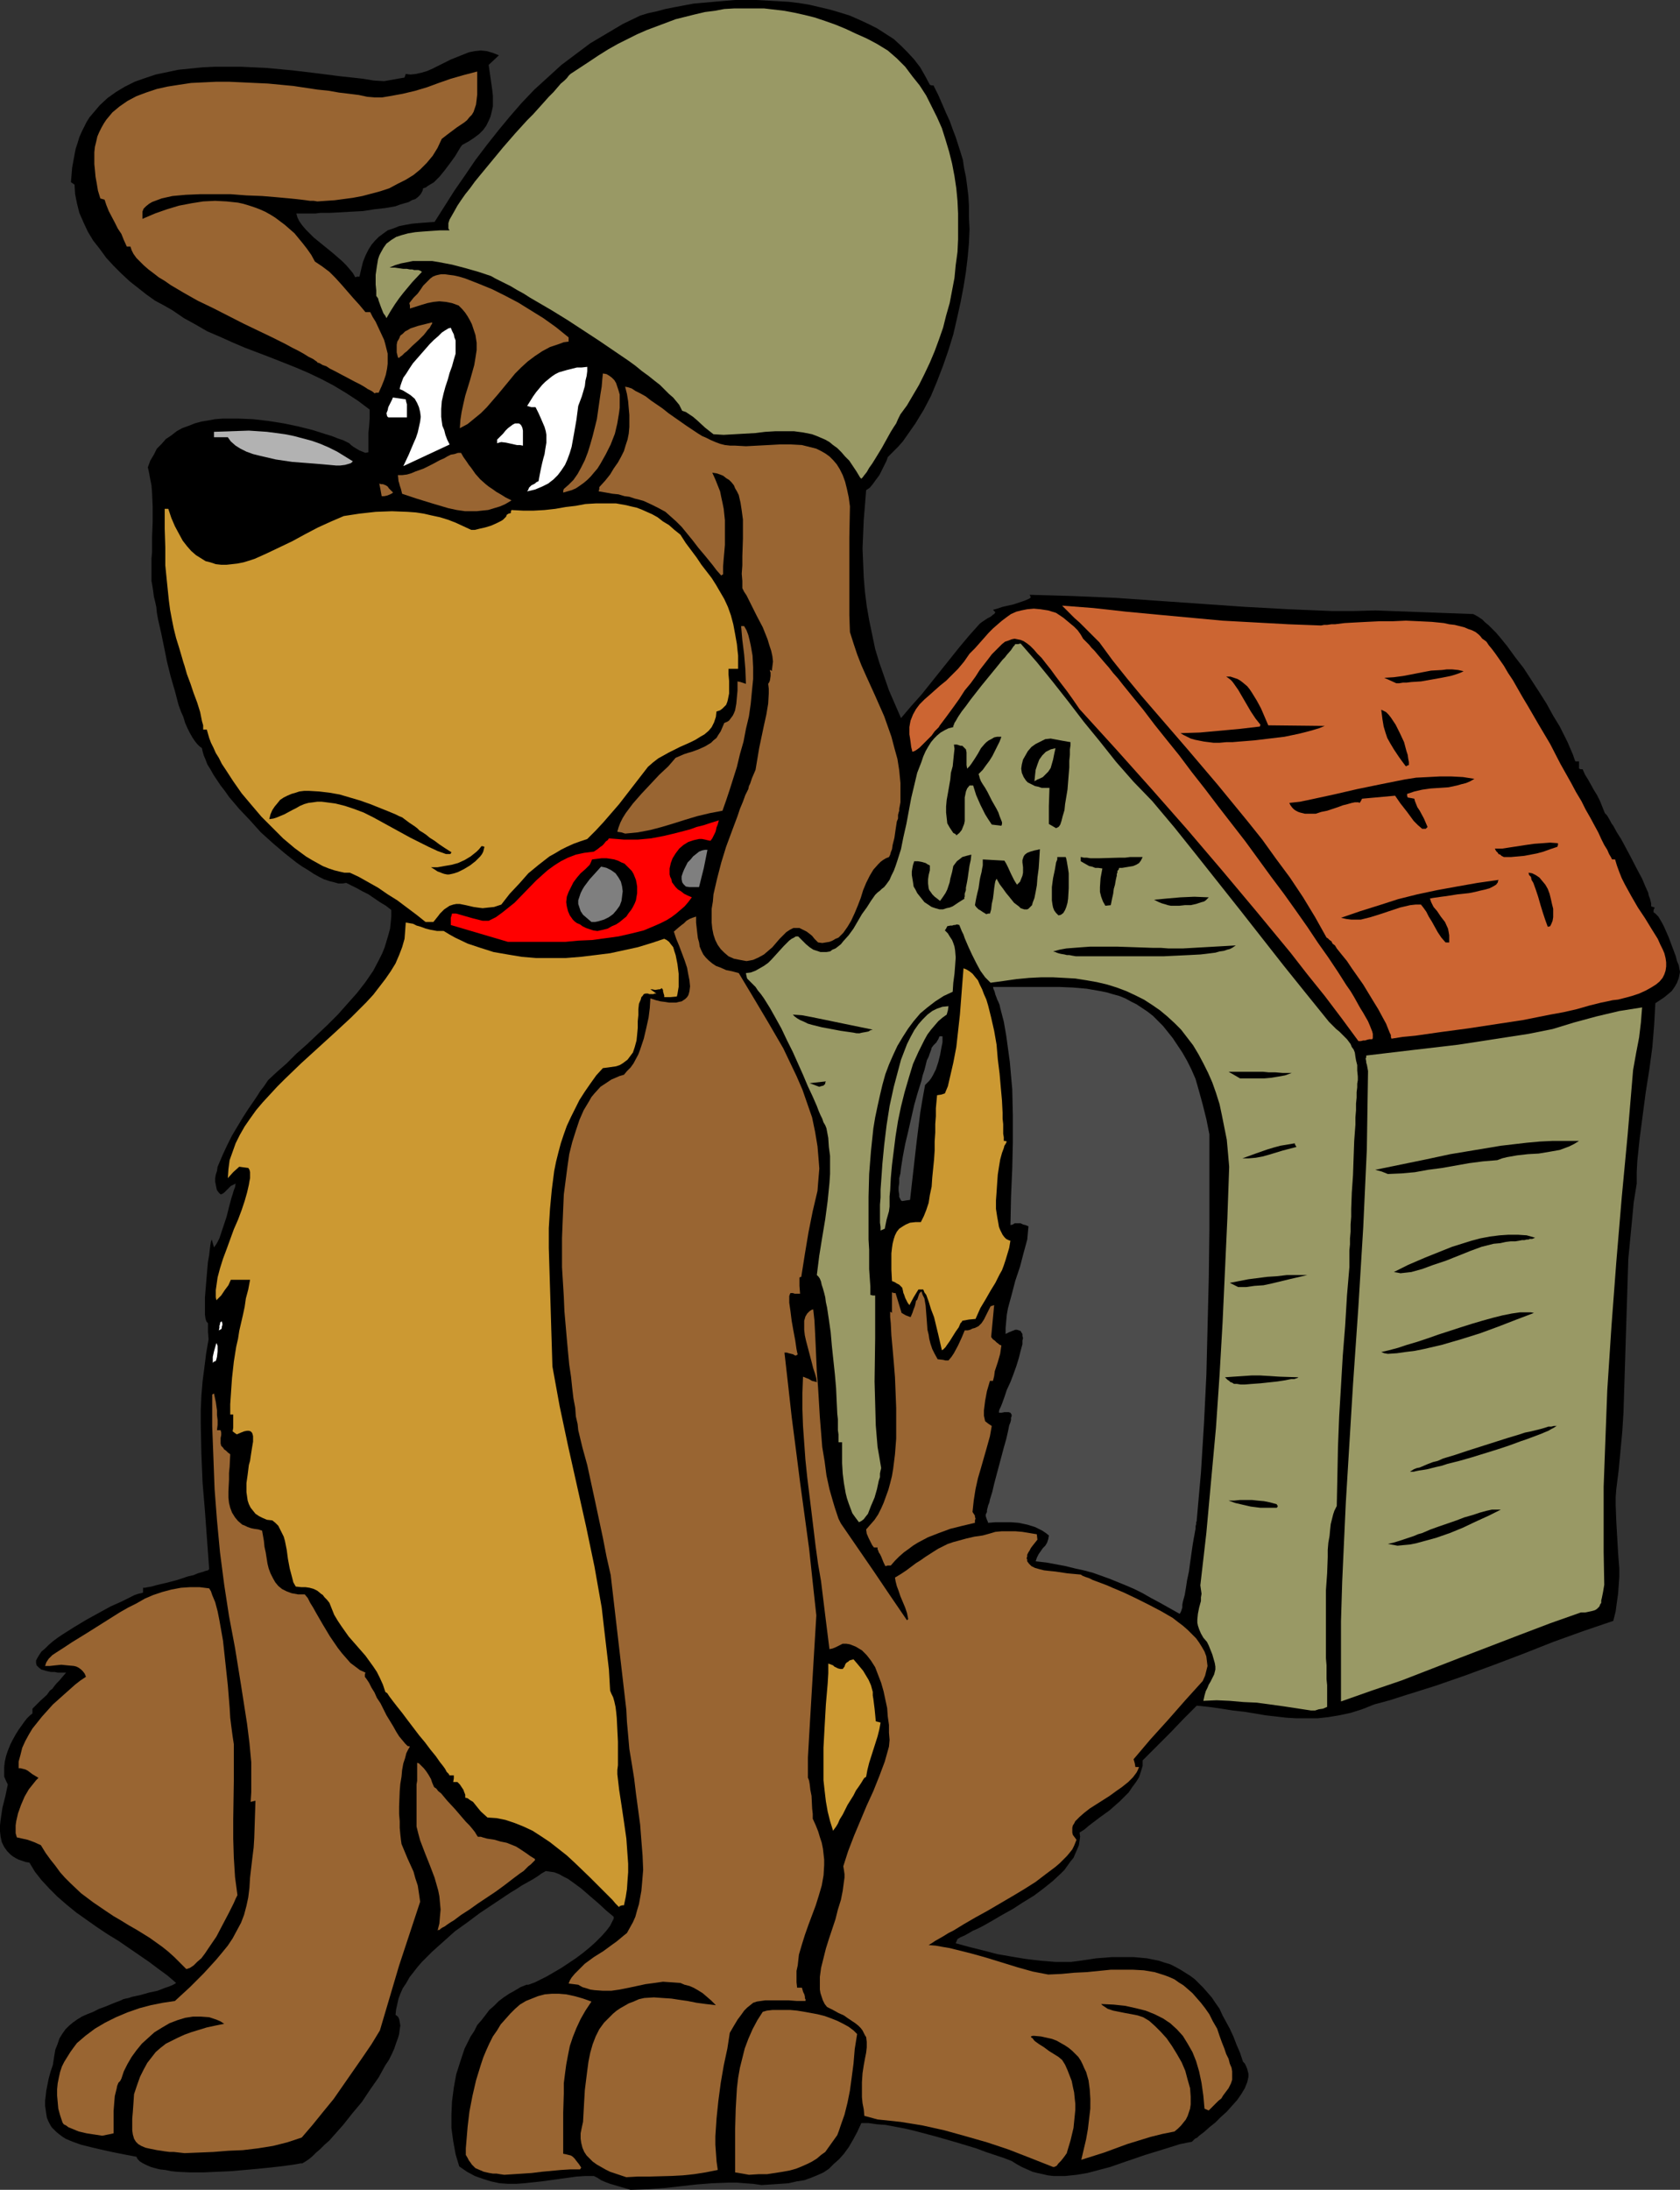
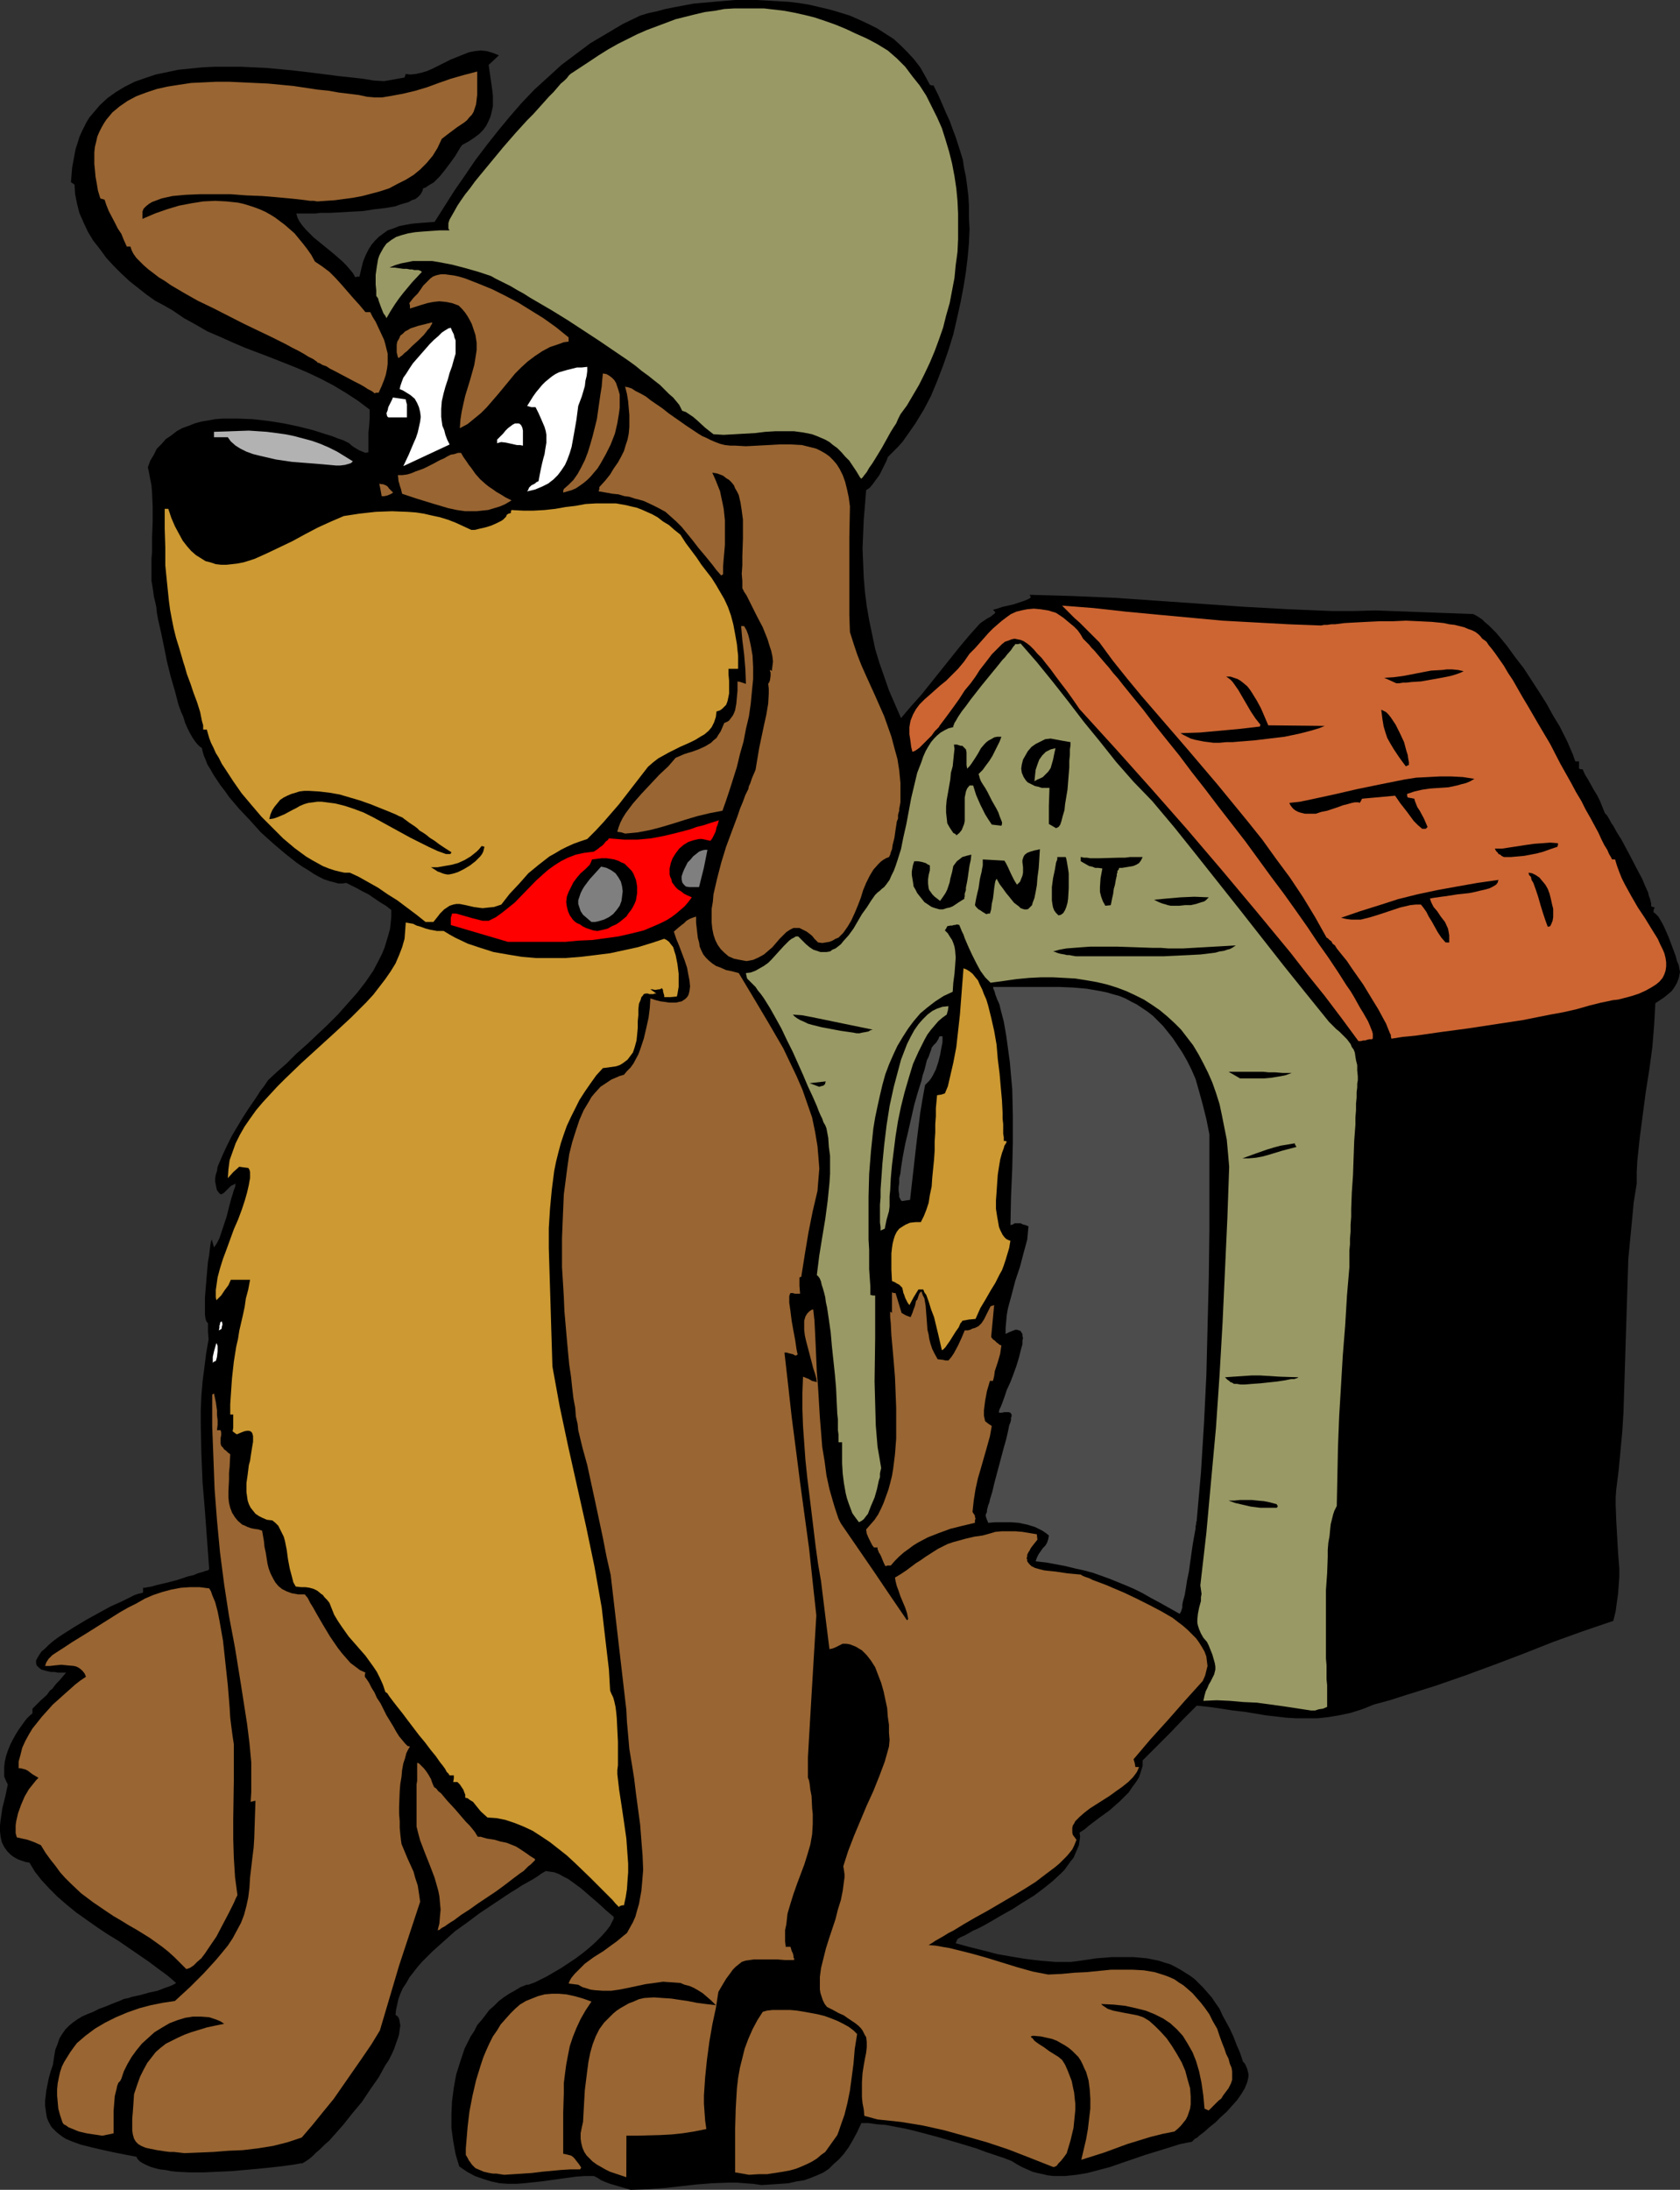
<svg xmlns="http://www.w3.org/2000/svg" xmlns:ns1="http://sodipodi.sourceforge.net/DTD/sodipodi-0.dtd" xmlns:ns2="http://www.inkscape.org/namespaces/inkscape" version="1.0" width="119.497mm" height="155.668mm" id="svg72" ns1:docname="K9 Soldier.wmf">
  <rect width="100%" height="100%" fill="#333333" stroke="none" />
  <ns1:namedview id="namedview72" pagecolor="#ffffff" bordercolor="#000000" borderopacity="0.25" ns2:showpageshadow="2" ns2:pageopacity="0.0" ns2:pagecheckerboard="0" ns2:deskcolor="#d1d1d1" ns2:document-units="mm" />
  <defs id="defs1">
    <pattern id="WMFhbasepattern" patternUnits="userSpaceOnUse" width="6" height="6" x="0" y="0" />
  </defs>
  <path style="fill:#000000;fill-opacity:1;fill-rule:evenodd;stroke:none" d="m 169.507,588.353 -2.747,-0.808 -2.747,-0.808 -1.293,-0.485 -1.131,-0.485 -0.97,-0.646 -0.97,-0.485 h -2.262 l -2.424,0.162 -4.686,0.646 -4.686,0.646 -4.524,0.485 -2.262,0.162 h -2.262 l -2.262,-0.162 -2.262,-0.485 -2.101,-0.646 -2.262,-0.808 -2.101,-1.131 -2.101,-1.454 -0.485,-1.616 -0.485,-1.616 -0.646,-3.555 -0.485,-3.555 v -3.555 l 0.162,-3.555 0.485,-3.717 0.646,-3.555 1.131,-3.555 1.131,-3.393 1.616,-3.232 0.97,-1.454 0.808,-1.616 1.131,-1.293 1.131,-1.454 0.97,-1.293 1.293,-1.131 1.293,-1.293 1.293,-0.97 1.454,-0.97 1.454,-0.808 1.616,-0.97 1.616,-0.646 h 0.485 l 0.485,-0.162 1.293,-0.485 1.616,-0.808 1.616,-0.808 1.939,-1.131 1.939,-1.131 3.878,-2.585 1.939,-1.454 1.777,-1.454 1.616,-1.454 1.616,-1.616 1.293,-1.454 0.97,-1.293 0.323,-0.646 0.323,-0.646 0.323,-0.646 v -0.485 l -0.97,-0.808 -0.97,-0.808 -2.101,-1.939 -2.262,-1.939 -2.424,-2.101 -2.424,-1.778 -1.131,-0.808 -1.293,-0.646 -1.131,-0.646 -1.293,-0.485 -1.131,-0.162 -1.131,-0.162 -1.131,0.646 -1.131,0.808 -1.293,0.808 -1.454,0.808 -1.454,0.808 -1.454,0.97 -1.616,0.97 -1.454,0.97 -3.393,2.262 -3.393,2.262 -3.232,2.424 -3.393,2.424 -3.07,2.747 -3.07,2.747 -2.747,2.747 -1.131,1.293 -1.131,1.454 -1.131,1.454 -0.808,1.454 -0.97,1.454 -0.646,1.454 -0.485,1.293 -0.323,1.454 -0.323,1.454 -0.162,1.454 0.646,0.485 0.323,0.646 0.162,0.808 0.162,0.97 -0.162,0.97 -0.162,1.293 -0.323,1.131 -0.485,1.293 -0.485,1.454 -0.646,1.454 -0.808,1.616 -0.97,1.454 -1.777,3.232 -2.262,3.232 -2.262,3.393 -2.585,3.07 -2.424,3.07 -2.585,2.909 -1.131,1.293 -1.293,1.131 -1.131,1.131 -1.131,0.97 -0.97,0.97 -0.97,0.808 -0.97,0.646 -0.808,0.485 h -0.485 l -0.808,0.162 -0.97,0.162 -1.131,0.162 -1.131,0.162 -1.293,0.162 -1.454,0.162 -1.454,0.162 -3.232,0.323 -3.555,0.323 -3.717,0.323 -3.717,0.162 -3.717,0.162 h -3.555 l -3.393,-0.162 -1.616,-0.162 -1.616,-0.323 -1.454,-0.162 -1.293,-0.323 -1.131,-0.323 -1.131,-0.485 -0.97,-0.485 -0.808,-0.485 -0.646,-0.646 -0.323,-0.646 -3.393,-0.646 -3.232,-0.646 -2.909,-0.646 -2.747,-0.646 -2.585,-0.646 -2.262,-0.808 -1.939,-0.808 -0.97,-0.646 -0.646,-0.485 -0.808,-0.646 -0.646,-0.646 -0.646,-0.646 -0.485,-0.808 -0.485,-0.97 -0.323,-0.808 -0.162,-0.97 -0.162,-1.131 -0.162,-1.131 v -1.293 l 0.162,-1.293 0.162,-1.454 0.323,-1.616 0.323,-1.616 0.485,-1.778 0.646,-1.939 0.323,-2.101 0.323,-1.939 0.646,-1.616 0.485,-1.454 0.808,-1.293 0.808,-1.131 0.97,-0.97 0.97,-0.808 1.131,-0.808 1.293,-0.808 1.454,-0.646 1.616,-0.646 1.616,-0.808 1.777,-0.646 1.939,-0.808 2.101,-0.808 0.646,-0.323 0.646,-0.162 0.808,-0.162 0.97,-0.323 2.262,-0.485 2.262,-0.646 2.262,-0.485 2.101,-0.808 0.97,-0.323 0.808,-0.323 0.646,-0.323 0.485,-0.323 -2.262,-1.939 -2.424,-1.778 -2.585,-1.939 -2.585,-1.778 -5.656,-3.878 -2.909,-1.778 -2.909,-1.939 -2.747,-1.939 -2.747,-1.939 -2.585,-2.101 -2.424,-2.101 -2.262,-2.262 L 11.15,505.134 9.372,502.872 7.918,500.448 6.948,500.286 5.979,499.963 5.009,499.64 4.363,499.317 3.555,498.832 2.909,498.347 1.939,497.377 1.131,496.246 0.485,494.954 0.162,493.499 0,492.045 v -1.616 l 0.162,-1.454 0.485,-3.232 0.808,-3.232 0.646,-3.07 -0.485,-0.97 -0.485,-1.131 v -1.293 -1.293 l 0.162,-1.454 0.323,-1.454 0.485,-1.454 0.646,-1.616 0.646,-1.293 0.808,-1.454 0.808,-1.293 0.808,-1.131 0.808,-1.131 0.646,-0.808 0.808,-0.808 0.646,-0.485 v -0.646 -0.646 l 0.646,-0.646 0.485,-0.485 0.97,-0.97 1.777,-1.616 0.808,-1.131 0.646,-0.485 0.485,-0.646 0.646,-0.808 0.808,-0.808 0.808,-0.97 0.97,-1.131 h -1.131 -1.131 l -0.808,-0.162 h -0.97 l -0.808,-0.162 -0.646,-0.162 -0.485,-0.162 -0.646,-0.162 -0.646,-0.485 -0.646,-0.646 -0.162,-0.646 v -0.646 l 0.323,-0.646 0.485,-0.808 0.646,-0.97 0.97,-0.808 0.97,-0.97 1.131,-0.97 1.293,-0.97 1.454,-0.97 3.07,-1.939 3.232,-1.939 3.232,-1.778 3.232,-1.778 1.454,-0.646 1.454,-0.646 1.293,-0.646 1.293,-0.646 0.97,-0.485 0.97,-0.323 0.808,-0.162 0.485,-0.162 v -1.293 h 0.485 l 0.808,-0.162 0.97,-0.162 1.131,-0.323 1.293,-0.323 1.454,-0.323 3.07,-0.808 2.909,-0.97 1.454,-0.323 1.131,-0.485 1.131,-0.323 0.97,-0.323 0.646,-0.162 0.323,-0.323 -1.131,-15.513 -0.646,-7.756 -0.323,-7.918 -0.162,-7.756 v -3.878 l 0.162,-3.717 0.323,-3.878 0.485,-3.717 0.485,-3.878 0.646,-3.717 -0.162,-2.101 v -2.262 l -0.162,-0.162 -0.162,-0.162 -0.162,-0.323 -0.162,-0.485 -0.162,-1.131 v -1.454 -1.454 -1.778 l 0.323,-3.878 0.323,-3.878 0.162,-1.778 0.323,-1.778 0.162,-1.454 0.162,-1.293 0.162,-0.97 0.162,-0.323 v -0.323 l 0.323,1.131 0.323,1.131 0.485,-0.646 0.485,-0.808 0.485,-0.97 0.323,-0.97 0.808,-2.424 0.808,-2.424 0.646,-2.585 0.646,-2.424 0.323,-0.97 0.323,-1.131 0.323,-0.808 0.162,-0.97 -0.646,0.323 -0.646,0.323 -0.808,0.808 -0.485,0.485 -0.485,0.485 -0.485,0.323 -0.485,0.162 -0.485,-0.485 -0.485,-0.646 -0.162,-0.646 -0.162,-0.808 -0.162,-0.808 V 316.557 l 0.162,-0.97 0.323,-0.97 0.162,-1.131 0.485,-1.131 0.97,-2.262 1.131,-2.424 1.293,-2.585 1.454,-2.424 1.454,-2.424 1.454,-2.262 1.454,-2.101 1.293,-1.939 0.485,-0.808 0.646,-0.808 0.485,-0.646 0.323,-0.485 0.323,-0.485 0.323,-0.485 2.424,-2.262 2.585,-2.262 2.585,-2.585 2.747,-2.424 5.656,-5.332 2.747,-2.747 2.585,-2.909 2.585,-2.909 2.262,-2.909 2.101,-3.07 1.616,-3.07 0.808,-1.616 0.646,-1.616 0.485,-1.616 0.485,-1.616 0.485,-1.778 0.162,-1.616 0.162,-1.616 v -1.778 l -1.454,-1.131 -1.616,-0.97 -3.07,-2.101 -1.616,-0.808 -1.454,-0.808 -1.616,-0.808 -1.293,-0.646 -0.97,0.162 h -1.131 l -1.131,-0.323 -1.293,-0.323 -1.454,-0.485 -1.293,-0.646 -1.454,-0.808 -1.454,-0.97 -1.616,-0.97 -1.616,-1.131 -3.07,-2.424 -3.232,-2.747 -3.232,-2.909 -2.909,-3.232 -2.909,-3.07 -2.747,-3.232 -1.131,-1.616 -1.131,-1.454 -0.97,-1.454 -0.97,-1.454 -0.808,-1.454 -0.808,-1.293 -0.485,-1.293 -0.485,-1.131 -0.323,-1.131 -0.162,-0.808 -0.646,-0.485 -0.646,-0.646 -0.646,-0.808 -0.646,-0.97 -0.646,-1.131 -0.646,-1.293 -0.646,-1.454 -0.485,-1.616 -0.646,-1.454 -0.646,-1.778 -0.97,-3.717 -1.131,-3.878 -0.97,-3.878 -0.808,-4.04 -0.808,-3.878 -0.808,-3.555 -0.323,-1.778 -0.162,-1.616 -0.323,-1.454 -0.323,-1.293 -0.162,-1.293 -0.162,-1.131 -0.162,-0.97 -0.162,-0.808 v -0.485 -0.323 -1.616 -1.616 -1.939 l 0.162,-1.778 v -4.04 l 0.162,-4.04 v -4.04 l -0.162,-3.878 -0.162,-1.939 -0.323,-1.616 -0.323,-1.778 -0.323,-1.454 0.646,-1.778 0.97,-1.616 0.808,-1.616 1.293,-1.293 1.131,-1.293 1.454,-0.97 1.454,-1.131 1.454,-0.808 1.777,-0.646 1.616,-0.646 1.777,-0.485 1.939,-0.323 1.777,-0.323 2.101,-0.162 h 1.939 2.101 l 4.04,0.162 4.201,0.485 4.04,0.646 3.878,0.808 3.878,0.97 3.555,1.131 1.616,0.485 1.616,0.646 1.454,0.485 1.293,0.646 0.323,0.162 0.485,0.485 0.646,0.485 0.808,0.485 0.808,0.485 0.808,0.323 0.808,0.323 0.808,-0.162 v -1.939 -1.939 -1.454 l 0.162,-1.454 0.162,-2.262 v -2.424 l -3.232,-2.424 -3.232,-2.101 -3.232,-1.939 -3.393,-1.778 -3.393,-1.616 -3.393,-1.454 -6.948,-2.747 -6.787,-2.585 -3.393,-1.454 -3.232,-1.454 -3.393,-1.454 -3.07,-1.778 -3.232,-1.778 -3.07,-2.101 -2.262,-1.293 -2.424,-1.293 -2.262,-1.616 -2.262,-1.778 -2.262,-1.778 -2.262,-2.101 -2.101,-2.101 -1.939,-2.101 -1.777,-2.424 -1.777,-2.262 -1.454,-2.424 -1.131,-2.424 -1.131,-2.585 -0.646,-2.585 -0.485,-2.424 -0.162,-2.585 -0.485,-0.323 -0.485,-0.323 0.162,-1.939 0.162,-1.939 0.323,-1.778 0.323,-1.778 0.323,-1.616 0.485,-1.454 0.485,-1.616 0.646,-1.454 0.646,-1.293 0.646,-1.293 0.808,-1.293 0.97,-1.131 1.777,-2.101 2.101,-1.939 2.262,-1.616 2.424,-1.454 2.585,-1.293 2.747,-0.97 2.909,-0.97 3.07,-0.646 3.07,-0.646 3.232,-0.323 3.232,-0.323 3.393,-0.162 h 3.393 3.393 l 6.948,0.323 6.948,0.646 6.787,0.808 6.302,0.808 3.07,0.323 2.909,0.323 2.909,0.485 2.747,0.162 2.747,-0.485 2.747,-0.485 0.162,-0.485 0.162,-0.485 1.293,0.162 1.454,-0.162 1.454,-0.323 1.616,-0.485 1.454,-0.646 1.616,-0.808 3.232,-1.616 1.616,-0.646 1.616,-0.646 1.616,-0.646 1.616,-0.323 1.616,-0.162 1.616,0.162 1.616,0.485 0.808,0.323 0.808,0.323 -2.747,2.585 0.485,3.393 0.485,3.393 0.162,1.454 v 1.454 1.454 l -0.323,1.454 -0.323,1.293 -0.485,1.131 -0.646,1.293 -0.808,1.131 -1.131,1.131 -1.293,0.97 -1.454,0.97 -1.777,0.97 -0.485,0.646 -0.485,0.808 -0.97,1.616 -1.293,1.778 -1.454,1.939 -1.454,1.778 -1.454,1.454 -0.808,0.485 -0.808,0.485 -0.646,0.485 -0.646,0.162 -0.162,0.646 -0.323,0.646 -0.323,0.485 -0.646,0.646 -0.646,0.485 -0.97,0.323 -0.808,0.485 -1.131,0.323 -1.131,0.323 -1.293,0.485 -2.747,0.485 -2.909,0.323 -3.07,0.485 -3.07,0.162 -2.909,0.162 -2.909,0.162 h -2.585 l -1.293,0.162 h -5.171 l 0.323,1.131 0.485,0.97 0.808,1.131 0.97,1.131 0.97,0.97 1.131,1.131 2.585,2.101 2.585,2.101 2.424,2.101 1.131,1.131 0.97,1.131 0.808,0.97 0.646,1.131 0.485,-0.162 h 0.646 l 0.485,-2.101 0.485,-1.939 0.646,-1.616 0.808,-1.616 0.808,-1.293 0.97,-1.131 0.97,-0.97 1.293,-0.97 1.131,-0.808 1.454,-0.485 1.616,-0.646 1.616,-0.323 1.777,-0.323 1.777,-0.162 2.101,-0.162 2.262,-0.162 5.332,-8.403 2.909,-4.201 2.747,-4.04 3.07,-4.04 3.07,-3.878 3.07,-3.717 3.232,-3.717 3.393,-3.555 3.555,-3.232 3.717,-3.393 3.878,-2.909 3.878,-2.909 4.363,-2.585 4.363,-2.585 4.686,-2.262 2.101,-0.646 2.262,-0.485 2.424,-0.646 2.424,-0.485 2.585,-0.485 2.585,-0.485 5.494,-0.485 L 197.623,0 h 5.656 l 5.817,0.323 2.909,0.162 2.747,0.323 2.909,0.485 2.747,0.646 2.747,0.646 2.747,0.808 2.585,0.808 2.585,1.131 2.424,1.131 2.262,1.131 2.262,1.454 2.262,1.454 1.939,1.778 1.777,1.778 1.777,1.939 1.616,2.101 1.293,2.262 1.293,2.424 0.485,0.162 h 0.485 l 1.293,2.585 1.131,2.585 0.97,2.262 0.97,2.101 0.808,2.262 0.808,2.101 1.293,4.04 0.646,2.101 0.323,2.262 0.485,2.262 0.323,2.424 0.323,2.585 0.162,2.747 v 3.07 l 0.162,3.232 -0.162,3.717 -0.323,3.717 -0.485,4.04 -0.646,4.04 -0.808,4.201 -0.97,4.363 -0.97,4.201 -1.293,4.201 -1.454,4.201 -1.616,4.201 -1.616,3.878 -1.939,3.717 -2.262,3.717 -2.262,3.232 -1.131,1.616 -1.293,1.454 -1.454,1.454 -1.293,1.293 -0.323,0.97 -0.646,1.293 -0.646,1.293 -0.646,1.293 -0.97,1.293 -0.808,1.131 -0.808,0.97 -0.97,0.646 -0.323,4.04 -0.323,3.878 -0.162,3.878 -0.162,3.878 0.162,3.878 0.162,3.878 0.323,3.878 0.485,3.878 0.646,3.717 0.808,3.878 0.808,3.878 1.131,3.717 1.293,3.717 1.293,3.717 1.616,3.717 1.616,3.717 2.747,-3.232 2.747,-3.07 10.342,-12.927 2.585,-3.07 2.747,-3.07 0.646,-0.485 0.485,-0.323 0.97,-0.646 0.646,-0.323 0.485,-0.323 0.323,-0.323 0.323,-0.162 0.323,-0.485 -0.323,-0.323 -0.162,-0.162 -0.162,-0.162 1.131,-0.323 1.454,-0.485 1.454,-0.323 1.454,-0.323 1.454,-0.485 1.454,-0.485 1.131,-0.485 0.323,-0.162 0.323,-0.323 -0.162,-0.323 -0.162,-0.323 5.817,0.162 5.656,0.162 11.473,0.485 11.634,0.808 11.634,0.808 11.634,0.808 11.796,0.646 11.634,0.485 h 5.817 l 5.817,-0.162 26.339,0.97 0.646,0.323 0.808,0.485 0.97,0.646 0.808,0.808 0.97,0.808 0.97,0.97 0.97,0.97 0.97,1.131 2.101,2.585 2.101,2.909 2.262,2.909 2.101,3.232 2.101,3.232 1.939,3.07 1.777,3.232 1.777,2.909 1.454,2.909 0.646,1.293 0.485,1.131 0.485,1.131 0.485,1.131 0.323,0.97 0.323,0.808 h 0.97 v 1.939 h 0.162 l 0.162,0.162 h 0.646 l 0.646,1.454 0.808,1.293 0.808,1.454 0.808,1.454 0.808,1.293 0.808,1.616 0.646,1.616 0.646,1.616 0.162,0.162 0.162,0.162 0.162,0.162 0.323,0.485 0.646,1.131 0.323,0.646 0.485,0.646 0.97,1.778 1.131,1.778 1.131,2.101 1.131,2.101 2.262,4.363 1.131,2.101 0.808,1.939 0.808,1.778 0.162,0.808 0.323,0.808 0.162,0.646 0.162,0.646 v 0.485 0.323 l 0.485,0.162 0.485,0.162 -0.323,0.646 v 0.646 l 0.323,0.162 0.485,0.485 0.485,0.485 0.485,0.808 0.646,1.131 0.485,0.97 1.131,2.585 0.97,2.585 0.97,2.585 0.323,1.293 0.485,1.131 0.162,0.97 0.162,0.808 -0.323,1.616 -0.485,1.293 -0.646,1.131 -0.808,1.131 -0.97,0.808 -0.97,0.808 -2.424,1.616 -0.162,2.909 -0.162,2.909 -0.485,5.979 -0.808,5.979 -0.97,6.14 -0.808,6.14 -0.808,6.14 -0.646,6.14 -0.162,3.07 v 3.07 l -0.808,5.009 -0.485,5.171 -0.485,5.009 -0.485,5.009 -0.323,10.342 -0.323,10.18 -0.323,10.342 -0.323,10.342 -0.323,5.171 -0.485,5.171 -0.485,5.171 -0.646,5.171 -0.162,2.101 v 2.262 l 0.162,4.201 0.485,8.564 0.323,4.201 v 2.262 l -0.162,2.262 -0.162,2.262 -0.323,2.262 -0.323,2.424 -0.646,2.585 -8.079,2.747 -8.079,2.909 -7.756,3.07 -8.079,3.07 -7.918,2.909 -7.918,2.747 -8.241,2.585 -4.04,1.293 -4.201,1.131 -3.232,1.293 -3.07,0.97 -3.07,0.646 -2.909,0.485 -2.909,0.323 h -2.747 -2.909 l -2.747,-0.162 -2.747,-0.323 -2.909,-0.323 -2.747,-0.485 -3.07,-0.485 -2.909,-0.323 -3.07,-0.485 -3.393,-0.485 -3.232,-0.323 -3.555,3.555 -3.555,3.717 -3.717,3.717 -3.717,3.717 v 1.454 l -0.485,1.616 -0.485,1.454 -0.808,1.293 -0.97,1.293 -0.97,1.454 -1.293,1.293 -1.131,1.131 -2.747,2.424 -2.909,2.101 -2.747,2.101 -1.131,0.97 -1.293,0.808 0.162,1.131 -0.162,1.131 -0.162,1.131 -0.485,1.131 -0.485,1.131 -0.485,1.131 -0.808,0.97 -0.808,1.131 -0.808,1.131 -0.97,0.97 -2.262,2.101 -2.424,1.939 -2.585,1.939 -2.909,1.778 -2.747,1.778 -2.909,1.616 -2.747,1.616 -2.585,1.454 -1.293,0.646 -1.131,0.485 -2.262,1.293 -1.131,0.485 -0.808,0.485 -0.485,1.131 3.555,0.97 3.878,0.97 3.717,0.97 3.717,0.646 3.878,0.646 4.04,0.485 4.04,0.323 h 4.201 l 2.424,-0.323 2.262,-0.323 2.101,-0.323 2.262,-0.162 1.939,-0.162 h 2.101 1.777 1.939 l 1.777,0.162 1.777,0.162 1.616,0.323 1.616,0.323 1.454,0.485 1.616,0.485 1.293,0.646 1.454,0.808 1.293,0.808 1.293,0.808 1.293,0.97 1.131,1.131 1.131,1.131 1.131,1.293 1.131,1.293 0.97,1.454 1.131,1.616 0.808,1.778 0.97,1.778 0.97,1.778 0.97,2.101 0.808,2.101 0.97,2.262 0.808,2.424 0.485,0.485 0.323,0.646 0.323,0.808 0.162,0.646 0.162,0.646 v 0.808 l -0.162,0.808 -0.162,0.646 -0.646,1.616 -0.97,1.616 -1.131,1.616 -1.454,1.616 -1.293,1.454 -1.616,1.454 -1.454,1.454 -1.616,1.293 -1.454,1.293 -1.293,0.97 -0.485,0.485 -0.646,0.323 -0.485,0.485 -0.323,0.323 -3.232,0.646 -3.07,0.97 -6.302,1.939 -6.14,2.101 -3.232,1.131 -3.07,0.808 -3.07,0.808 -2.909,0.485 -3.07,0.323 h -3.07 l -1.454,-0.162 -1.454,-0.323 -1.454,-0.323 -1.293,-0.323 -1.454,-0.646 -1.454,-0.646 -1.454,-0.808 -1.293,-0.808 -2.101,-0.808 -2.424,-0.808 -2.424,-0.808 -2.585,-0.97 -5.332,-1.616 -5.656,-1.616 -5.494,-1.454 -2.747,-0.646 -2.585,-0.485 -2.585,-0.485 -2.262,-0.162 -2.262,-0.323 h -1.939 l -1.131,2.424 -1.131,2.101 -1.131,1.939 -1.293,1.778 -1.293,1.454 -1.454,1.293 -1.293,1.293 -1.454,0.97 -1.777,0.808 -1.616,0.646 -1.777,0.646 -2.101,0.323 -2.101,0.485 -2.262,0.162 -2.424,0.162 -2.585,0.162 -2.262,-0.323 -2.262,-0.162 -2.101,-0.162 h -2.262 l -4.363,0.162 -4.201,0.323 -4.363,0.485 -4.363,0.485 -4.363,0.323 z" id="path1" />
-   <path style="fill:#996532;fill-opacity:1;fill-rule:evenodd;stroke:none" d="m 168.375,584.96 -2.909,-0.97 -1.454,-0.485 -1.293,-0.646 -1.131,-0.646 -1.131,-0.646 -1.131,-0.808 -0.808,-0.808 -0.808,-0.808 -0.646,-0.97 -0.485,-1.131 -0.323,-1.293 -0.162,-1.131 v -1.454 l 0.323,-1.616 0.323,-1.454 0.323,-5.817 0.162,-2.747 0.323,-2.585 0.323,-2.585 0.323,-2.424 0.485,-2.424 0.646,-2.262 0.808,-2.101 0.97,-1.939 1.293,-1.778 1.616,-1.616 0.808,-0.808 0.97,-0.808 0.97,-0.646 1.131,-0.646 1.131,-0.646 1.293,-0.485 1.454,-0.646 1.454,-0.323 2.585,-0.162 2.262,0.162 2.424,0.162 2.101,0.323 2.262,0.323 2.424,0.485 2.424,0.323 2.747,0.323 -1.293,-1.293 -1.131,-0.97 -1.131,-0.97 -1.293,-0.808 -1.131,-0.646 -1.131,-0.485 -1.293,-0.323 -1.131,-0.485 -2.262,-0.162 -2.424,-0.162 -2.262,0.323 -2.424,0.323 -2.262,0.485 -2.262,0.485 -2.424,0.485 -2.262,0.323 h -2.262 l -2.262,-0.162 -1.131,-0.162 -0.97,-0.323 -1.131,-0.323 -1.131,-0.646 -1.293,-0.162 -1.293,-0.162 0.323,-0.808 0.485,-0.808 0.808,-0.97 0.808,-0.808 0.97,-0.97 0.97,-0.97 2.424,-1.778 2.585,-1.616 2.424,-1.778 1.131,-0.808 0.97,-0.808 0.97,-0.808 0.808,-0.646 0.808,-1.454 0.808,-1.454 0.646,-1.454 0.485,-1.778 0.485,-1.616 0.323,-1.778 0.323,-1.778 0.162,-1.778 0.323,-3.878 -0.162,-3.878 -0.323,-4.04 -0.323,-4.201 -1.131,-8.403 -0.485,-4.04 -0.646,-4.04 -0.646,-3.878 -0.323,-3.717 -0.323,-3.555 -0.162,-3.232 -4.201,-36.196 -1.131,-5.009 -0.97,-5.009 -2.101,-9.857 -2.101,-9.695 -1.293,-4.686 -1.131,-4.686 -0.162,-1.616 -0.485,-2.101 -0.162,-2.262 -0.485,-2.585 -0.323,-2.747 -0.323,-3.07 -0.485,-3.232 -0.323,-3.393 -0.323,-3.555 -0.323,-3.717 -0.323,-3.717 -0.162,-3.878 -0.485,-7.918 v -7.918 l 0.162,-4.04 0.162,-3.878 0.162,-3.717 0.485,-3.717 0.485,-3.717 0.485,-3.393 0.808,-3.232 0.97,-3.07 0.97,-2.909 1.131,-2.585 1.454,-2.424 0.646,-1.131 0.808,-0.97 1.616,-1.778 0.97,-0.646 0.97,-0.646 0.97,-0.646 1.131,-0.485 1.131,-0.485 1.131,-0.323 0.808,-0.97 0.97,-0.97 0.808,-1.131 1.293,-2.424 0.485,-1.293 0.97,-2.909 0.646,-2.747 0.646,-2.909 0.323,-2.585 0.162,-2.585 1.454,0.485 1.293,0.323 1.293,0.162 0.97,0.162 h 1.131 0.808 l 0.646,-0.162 0.808,-0.162 0.485,-0.323 0.485,-0.323 0.485,-0.485 0.323,-0.485 0.162,-0.485 0.162,-0.646 0.162,-1.293 -0.162,-1.616 -0.323,-1.616 -0.323,-1.778 -0.646,-1.939 -1.454,-3.878 -0.808,-1.939 -0.646,-1.939 1.293,-1.131 0.808,-0.646 0.646,-0.485 0.646,-0.646 0.808,-0.485 0.808,-0.323 0.97,-0.323 v 1.616 l 0.162,1.454 0.162,1.454 0.162,1.293 0.323,1.131 0.162,1.131 0.485,1.131 0.485,0.97 0.646,0.808 0.808,0.808 0.97,0.808 0.97,0.646 1.293,0.485 1.454,0.646 1.616,0.323 1.777,0.485 1.939,3.232 1.939,3.232 4.04,6.787 4.04,6.948 1.777,3.717 1.777,3.717 1.616,3.717 1.293,3.717 1.293,3.717 0.808,3.878 0.646,3.878 0.323,3.878 0.162,2.101 -0.162,1.939 -0.162,1.939 -0.162,2.101 -1.293,5.494 -1.131,5.656 -0.97,5.817 -0.97,6.14 -0.485,0.162 v 2.262 l 0.162,2.101 h -0.808 -0.646 l -0.485,-0.162 h -0.646 l -0.162,0.323 -0.162,0.485 v 0.808 0.97 l 0.162,1.131 0.162,1.131 0.323,2.585 0.485,2.747 0.485,2.585 0.162,1.131 0.162,1.131 0.162,0.808 0.162,0.646 -0.485,0.323 -0.485,-0.162 -0.162,-0.162 -0.646,-0.162 -0.646,-0.162 -0.485,-0.162 h -0.646 l 0.97,8.564 0.97,8.726 1.131,8.726 1.131,8.888 2.424,17.775 0.97,9.049 0.97,8.888 -0.323,5.333 -0.323,5.333 -0.646,10.827 -0.646,10.988 -0.323,5.656 v 5.494 l 0.162,0.323 0.162,0.485 0.162,0.97 0.162,1.454 0.323,1.616 0.162,3.393 0.162,1.454 v 1.293 l 0.808,1.778 0.646,1.616 0.485,1.616 0.485,1.454 0.323,1.616 0.162,1.454 0.162,1.454 v 1.454 l -0.162,2.747 -0.485,2.747 -0.808,2.747 -0.808,2.585 -1.939,5.171 -0.97,2.747 -0.808,2.585 -0.808,2.747 -0.323,2.909 -0.323,1.454 v 1.616 1.454 l 0.162,1.454 h 1.293 l 0.323,1.131 0.323,0.646 0.162,0.646 v 0.485 l 0.162,0.162 v 0.485 h -2.424 l -2.101,-0.162 h -1.939 -1.616 -2.747 l -1.131,0.162 -1.131,0.162 -0.97,0.323 -0.808,0.646 -0.808,0.646 -0.808,0.808 -0.808,1.131 -0.97,1.293 -0.97,1.616 -1.131,1.939 -0.323,2.101 -0.323,2.101 -0.97,4.525 -0.808,4.686 -0.646,4.848 -0.485,4.686 -0.323,4.848 v 2.262 l 0.162,2.262 0.162,2.262 0.323,2.262 -3.232,0.646 -3.07,0.485 -3.07,0.323 -3.07,0.162 -5.979,0.162 h -3.07 z" id="path2" />
+   <path style="fill:#996532;fill-opacity:1;fill-rule:evenodd;stroke:none" d="m 168.375,584.96 -2.909,-0.97 -1.454,-0.485 -1.293,-0.646 -1.131,-0.646 -1.131,-0.646 -1.131,-0.808 -0.808,-0.808 -0.808,-0.808 -0.646,-0.97 -0.485,-1.131 -0.323,-1.293 -0.162,-1.131 v -1.454 l 0.323,-1.616 0.323,-1.454 0.323,-5.817 0.162,-2.747 0.323,-2.585 0.323,-2.585 0.323,-2.424 0.485,-2.424 0.646,-2.262 0.808,-2.101 0.97,-1.939 1.293,-1.778 1.616,-1.616 0.808,-0.808 0.97,-0.808 0.97,-0.646 1.131,-0.646 1.131,-0.646 1.293,-0.485 1.454,-0.646 1.454,-0.323 2.585,-0.162 2.262,0.162 2.424,0.162 2.101,0.323 2.262,0.323 2.424,0.485 2.424,0.323 2.747,0.323 -1.293,-1.293 -1.131,-0.97 -1.131,-0.97 -1.293,-0.808 -1.131,-0.646 -1.131,-0.485 -1.293,-0.323 -1.131,-0.485 -2.262,-0.162 -2.424,-0.162 -2.262,0.323 -2.424,0.323 -2.262,0.485 -2.262,0.485 -2.424,0.485 -2.262,0.323 h -2.262 l -2.262,-0.162 -1.131,-0.162 -0.97,-0.323 -1.131,-0.323 -1.131,-0.646 -1.293,-0.162 -1.293,-0.162 0.323,-0.808 0.485,-0.808 0.808,-0.97 0.808,-0.808 0.97,-0.97 0.97,-0.97 2.424,-1.778 2.585,-1.616 2.424,-1.778 1.131,-0.808 0.97,-0.808 0.97,-0.808 0.808,-0.646 0.808,-1.454 0.808,-1.454 0.646,-1.454 0.485,-1.778 0.485,-1.616 0.323,-1.778 0.323,-1.778 0.162,-1.778 0.323,-3.878 -0.162,-3.878 -0.323,-4.04 -0.323,-4.201 -1.131,-8.403 -0.485,-4.04 -0.646,-4.04 -0.646,-3.878 -0.323,-3.717 -0.323,-3.555 -0.162,-3.232 -4.201,-36.196 -1.131,-5.009 -0.97,-5.009 -2.101,-9.857 -2.101,-9.695 -1.293,-4.686 -1.131,-4.686 -0.162,-1.616 -0.485,-2.101 -0.162,-2.262 -0.485,-2.585 -0.323,-2.747 -0.323,-3.07 -0.485,-3.232 -0.323,-3.393 -0.323,-3.555 -0.323,-3.717 -0.323,-3.717 -0.162,-3.878 -0.485,-7.918 v -7.918 l 0.162,-4.04 0.162,-3.878 0.162,-3.717 0.485,-3.717 0.485,-3.717 0.485,-3.393 0.808,-3.232 0.97,-3.07 0.97,-2.909 1.131,-2.585 1.454,-2.424 0.646,-1.131 0.808,-0.97 1.616,-1.778 0.97,-0.646 0.97,-0.646 0.97,-0.646 1.131,-0.485 1.131,-0.485 1.131,-0.323 0.808,-0.97 0.97,-0.97 0.808,-1.131 1.293,-2.424 0.485,-1.293 0.97,-2.909 0.646,-2.747 0.646,-2.909 0.323,-2.585 0.162,-2.585 1.454,0.485 1.293,0.323 1.293,0.162 0.97,0.162 h 1.131 0.808 l 0.646,-0.162 0.808,-0.162 0.485,-0.323 0.485,-0.323 0.485,-0.485 0.323,-0.485 0.162,-0.485 0.162,-0.646 0.162,-1.293 -0.162,-1.616 -0.323,-1.616 -0.323,-1.778 -0.646,-1.939 -1.454,-3.878 -0.808,-1.939 -0.646,-1.939 1.293,-1.131 0.808,-0.646 0.646,-0.485 0.646,-0.646 0.808,-0.485 0.808,-0.323 0.97,-0.323 v 1.616 l 0.162,1.454 0.162,1.454 0.162,1.293 0.323,1.131 0.162,1.131 0.485,1.131 0.485,0.97 0.646,0.808 0.808,0.808 0.97,0.808 0.97,0.646 1.293,0.485 1.454,0.646 1.616,0.323 1.777,0.485 1.939,3.232 1.939,3.232 4.04,6.787 4.04,6.948 1.777,3.717 1.777,3.717 1.616,3.717 1.293,3.717 1.293,3.717 0.808,3.878 0.646,3.878 0.323,3.878 0.162,2.101 -0.162,1.939 -0.162,1.939 -0.162,2.101 -1.293,5.494 -1.131,5.656 -0.97,5.817 -0.97,6.14 -0.485,0.162 v 2.262 l 0.162,2.101 h -0.808 -0.646 l -0.485,-0.162 h -0.646 l -0.162,0.323 -0.162,0.485 v 0.808 0.97 l 0.162,1.131 0.162,1.131 0.323,2.585 0.485,2.747 0.485,2.585 0.162,1.131 0.162,1.131 0.162,0.808 0.162,0.646 -0.485,0.323 -0.485,-0.162 -0.162,-0.162 -0.646,-0.162 -0.646,-0.162 -0.485,-0.162 h -0.646 l 0.97,8.564 0.97,8.726 1.131,8.726 1.131,8.888 2.424,17.775 0.97,9.049 0.97,8.888 -0.323,5.333 -0.323,5.333 -0.646,10.827 -0.646,10.988 -0.323,5.656 v 5.494 l 0.162,0.323 0.162,0.485 0.162,0.97 0.162,1.454 0.323,1.616 0.162,3.393 0.162,1.454 v 1.293 v 1.454 l -0.162,2.747 -0.485,2.747 -0.808,2.747 -0.808,2.585 -1.939,5.171 -0.97,2.747 -0.808,2.585 -0.808,2.747 -0.323,2.909 -0.323,1.454 v 1.616 1.454 l 0.162,1.454 h 1.293 l 0.323,1.131 0.323,0.646 0.162,0.646 v 0.485 l 0.162,0.162 v 0.485 h -2.424 l -2.101,-0.162 h -1.939 -1.616 -2.747 l -1.131,0.162 -1.131,0.162 -0.97,0.323 -0.808,0.646 -0.808,0.646 -0.808,0.808 -0.808,1.131 -0.97,1.293 -0.97,1.616 -1.131,1.939 -0.323,2.101 -0.323,2.101 -0.97,4.525 -0.808,4.686 -0.646,4.848 -0.485,4.686 -0.323,4.848 v 2.262 l 0.162,2.262 0.162,2.262 0.323,2.262 -3.232,0.646 -3.07,0.485 -3.07,0.323 -3.07,0.162 -5.979,0.162 h -3.07 z" id="path2" />
  <path style="fill:#996532;fill-opacity:1;fill-rule:evenodd;stroke:none" d="m 135.573,584.313 -1.131,-0.162 -0.97,-0.162 h -0.97 l -0.97,-0.162 -1.454,-0.323 -1.131,-0.485 -1.131,-0.485 -0.97,-0.97 -0.323,-0.485 -0.485,-0.646 -0.323,-0.646 -0.485,-0.808 v -1.778 l 0.162,-1.939 0.323,-3.878 0.485,-4.04 0.808,-4.201 0.97,-4.201 1.293,-4.201 0.646,-1.939 0.808,-1.939 0.808,-1.778 0.97,-1.939 1.131,-1.616 0.97,-1.616 1.293,-1.454 1.293,-1.454 1.293,-1.293 1.293,-1.131 1.616,-0.97 1.616,-0.646 1.616,-0.646 1.777,-0.485 1.939,-0.162 h 1.939 l 1.939,0.162 2.262,0.485 2.262,0.646 2.262,0.808 -1.616,2.424 -1.293,2.262 -1.131,2.424 -0.97,2.424 -0.808,2.424 -0.485,2.424 -0.485,2.585 -0.323,2.424 -0.323,2.585 v 2.747 l -0.162,5.171 v 5.494 5.494 l 0.808,0.162 0.646,0.162 0.646,0.162 0.485,0.323 0.485,0.485 0.485,0.646 0.646,0.808 0.646,0.97 -0.323,0.485 h -2.585 l -2.585,0.162 -5.171,0.485 -2.585,0.323 -2.424,0.162 z" id="path3" />
  <path style="fill:#996532;fill-opacity:1;fill-rule:evenodd;stroke:none" d="m 201.34,584.313 -1.777,-0.323 -1.939,-0.323 v -5.656 -5.817 l 0.162,-5.656 0.162,-2.747 0.162,-2.747 0.323,-2.747 0.485,-2.747 0.646,-2.585 0.646,-2.585 0.97,-2.585 1.131,-2.585 1.293,-2.424 1.454,-2.262 1.131,-0.323 1.454,-0.162 h 1.454 1.616 1.777 l 1.777,0.162 1.939,0.323 1.777,0.323 1.777,0.323 1.939,0.485 1.777,0.646 1.616,0.646 1.616,0.808 1.454,0.808 1.293,0.97 0.97,0.97 -0.646,4.04 -0.323,3.878 -0.485,3.717 -0.485,3.555 -0.646,3.232 -0.808,3.232 -0.97,2.747 -0.485,1.454 -0.485,1.293 -0.808,1.131 -0.808,1.131 -0.808,1.131 -0.808,1.131 -1.131,0.808 -1.131,0.97 -1.293,0.808 -1.293,0.646 -1.454,0.646 -1.616,0.646 -1.777,0.485 -1.777,0.323 -2.101,0.323 -2.101,0.323 h -2.262 z" id="path4" />
  <path style="fill:#996532;fill-opacity:1;fill-rule:evenodd;stroke:none" d="m 283.103,582.213 -6.14,-2.424 -5.817,-2.262 -5.817,-1.939 -5.656,-1.616 -5.817,-1.616 -5.817,-1.293 -5.979,-0.97 -3.07,-0.323 -3.07,-0.323 -1.777,-0.485 -1.777,-0.485 -0.162,-1.778 -0.323,-1.616 -0.162,-1.616 v -1.454 -2.585 l 0.162,-2.424 0.323,-2.101 0.323,-1.778 0.323,-1.616 0.162,-1.454 v -1.454 l -0.162,-1.293 -0.323,-0.485 -0.323,-0.646 -0.323,-0.646 -0.485,-0.646 -0.646,-0.646 -0.808,-0.646 -0.97,-0.646 -0.97,-0.646 -1.131,-0.808 -1.454,-0.646 -1.454,-0.808 -1.616,-0.808 -0.646,-0.808 -0.485,-0.97 -0.323,-0.97 -0.323,-0.97 -0.162,-0.97 v -1.131 -1.131 -1.131 l 0.323,-2.424 0.646,-2.585 0.646,-2.585 0.808,-2.585 1.777,-5.333 0.646,-2.585 0.808,-2.585 0.485,-2.424 0.323,-2.424 0.162,-1.131 v -0.97 l -0.162,-1.131 -0.162,-0.97 1.293,-4.04 1.616,-4.201 3.393,-8.08 1.777,-3.878 1.616,-4.04 1.454,-3.878 1.131,-4.04 0.162,-1.778 -0.162,-1.939 v -2.101 l -0.323,-2.262 -0.162,-2.262 -0.485,-2.262 -0.485,-2.262 -0.646,-2.262 -0.808,-2.101 -0.808,-2.101 -1.131,-1.778 -1.131,-1.454 -0.646,-0.646 -0.646,-0.646 -0.808,-0.485 -0.808,-0.485 -0.808,-0.323 -0.808,-0.323 -0.97,-0.162 h -0.97 l -0.97,0.485 -0.97,0.485 -0.808,0.323 -0.808,0.162 -1.131,-9.049 -1.131,-9.211 -0.808,-4.686 -0.646,-4.686 -1.131,-9.372 -1.131,-9.211 -0.485,-4.686 -0.323,-4.525 -0.323,-4.525 -0.162,-4.525 v -4.363 l 0.162,-4.363 0.808,0.323 0.808,0.323 0.808,0.485 0.646,0.162 0.646,0.162 -0.162,-1.131 -0.323,-1.131 -0.485,-1.454 -0.323,-1.293 -0.808,-3.07 -0.808,-3.07 -0.323,-1.454 -0.162,-1.454 v -1.293 -1.131 l 0.323,-1.131 0.485,-0.808 0.646,-0.646 0.485,-0.323 0.485,-0.162 0.162,1.454 0.162,1.454 0.162,3.07 0.162,3.393 0.162,3.717 0.162,3.717 0.323,4.04 0.485,8.08 0.323,4.04 0.323,4.04 0.646,3.878 0.485,3.717 0.808,3.717 0.97,3.393 0.485,1.616 0.485,1.454 0.485,1.454 0.646,1.293 8.887,12.927 4.363,6.464 4.524,6.625 0.162,-0.162 0.162,-0.162 -0.323,-1.616 -0.485,-1.454 -1.293,-3.07 -0.485,-1.454 -0.485,-1.293 -0.323,-1.293 -0.162,-0.97 1.616,-0.97 1.454,-0.97 1.293,-0.97 1.293,-0.97 1.293,-0.808 1.131,-0.808 2.262,-1.454 1.293,-0.808 1.293,-0.646 1.293,-0.646 1.454,-0.485 1.777,-0.485 1.777,-0.485 2.101,-0.485 2.262,-0.323 1.777,-0.485 1.616,-0.485 1.777,-0.162 h 1.777 1.777 l 1.939,0.162 3.878,0.646 0.162,1.454 -0.646,0.808 -0.646,0.808 -0.485,0.646 -0.323,0.646 -0.323,0.485 -0.323,0.646 v 0.485 l -0.162,0.485 0.162,0.323 v 0.485 l 0.485,0.646 0.646,0.646 0.97,0.485 1.131,0.323 1.293,0.323 1.454,0.162 1.616,0.162 3.232,0.485 1.777,0.162 1.777,0.162 0.485,0.323 0.808,0.323 0.97,0.323 0.97,0.485 1.293,0.485 1.293,0.485 1.293,0.485 1.454,0.646 3.07,1.293 3.393,1.616 3.232,1.616 3.393,1.778 3.07,1.778 1.454,1.131 1.293,0.97 1.293,1.131 1.131,1.131 1.131,1.131 0.808,1.131 0.808,1.293 0.646,1.131 0.485,1.293 0.162,1.293 0.162,1.293 -0.323,1.293 -0.323,1.293 -0.646,1.454 -4.686,5.171 -4.686,5.333 -4.686,5.171 -4.524,5.333 0.323,1.131 0.162,0.97 h 0.97 l -0.323,0.808 -0.323,0.646 -0.485,0.646 -0.485,0.646 -1.293,1.293 -1.616,1.293 -1.616,1.131 -1.777,1.293 -3.555,2.262 -1.777,1.131 -1.454,1.131 -1.293,1.131 -1.131,1.131 -0.323,0.646 -0.323,0.485 -0.162,0.646 v 0.646 0.646 l 0.162,0.646 0.485,0.646 0.485,0.646 -0.323,0.808 -0.323,0.808 -0.485,0.97 -0.646,0.808 -0.808,0.97 -0.97,0.97 -0.97,0.97 -1.131,0.97 -1.293,0.97 -1.293,0.97 -2.747,2.101 -3.07,1.939 -3.232,1.939 -6.625,3.878 -3.232,1.778 -3.07,1.778 -2.909,1.778 -1.293,0.646 -1.293,0.808 -1.131,0.646 -1.131,0.646 -0.97,0.646 -0.808,0.485 1.939,0.162 1.777,0.323 1.939,0.323 1.939,0.485 3.878,0.97 4.04,1.131 4.201,1.293 4.201,1.293 4.04,1.131 4.201,0.808 3.555,-0.162 3.393,-0.323 3.393,-0.162 3.232,-0.323 3.232,-0.323 h 3.07 2.909 l 2.909,0.162 2.909,0.485 2.585,0.808 1.293,0.485 1.454,0.646 1.131,0.808 1.293,0.808 1.131,0.97 1.293,1.131 1.131,1.293 1.131,1.293 1.131,1.454 1.131,1.616 0.97,1.939 1.131,1.939 0.646,1.939 0.646,1.778 0.646,1.616 0.485,1.454 0.646,1.293 0.323,1.293 0.485,1.131 0.162,0.97 v 1.131 1.131 l -0.323,0.97 -0.646,1.293 -0.97,1.293 -0.485,0.646 -0.485,0.808 -0.808,0.646 -0.808,0.808 -0.808,0.808 -0.97,0.97 -1.131,-0.485 -0.323,-3.555 -0.485,-3.393 -0.646,-3.07 -0.808,-2.747 -0.97,-2.424 -1.293,-2.262 -1.293,-2.101 -1.616,-1.778 -1.777,-1.616 -1.939,-1.293 -2.262,-1.131 -2.424,-0.97 -2.585,-0.646 -2.909,-0.646 -3.07,-0.323 -3.393,-0.162 0.323,0.323 0.485,0.323 0.485,0.323 0.485,0.323 1.454,0.485 1.616,0.323 1.616,0.323 1.777,0.323 1.616,0.323 1.454,0.485 1.616,0.97 1.616,1.454 1.454,1.454 1.616,1.778 1.454,2.101 1.293,2.101 1.293,2.262 0.97,2.262 0.646,2.424 0.646,2.262 0.162,2.262 v 1.131 0.97 l -0.162,1.131 -0.323,0.97 -0.323,0.97 -0.485,0.97 -0.646,0.808 -0.646,0.808 -0.808,0.808 -0.97,0.808 -3.232,0.646 -3.232,0.808 -6.302,1.939 -6.14,2.262 -6.14,1.939 1.293,-5.494 0.485,-2.747 0.323,-2.747 0.323,-2.747 V 563.953 l -0.162,-2.585 -0.323,-2.424 -0.646,-2.262 -0.485,-0.97 -0.485,-1.131 -0.485,-0.97 -0.646,-0.97 -0.808,-0.808 -0.808,-0.808 -0.97,-0.808 -0.97,-0.646 -1.131,-0.646 -1.131,-0.646 -1.293,-0.485 -1.454,-0.323 -1.454,-0.323 -1.777,-0.162 h -0.485 l -0.485,0.162 0.162,0.323 0.323,0.162 0.323,0.485 0.323,0.323 1.131,0.808 1.293,0.808 1.293,0.97 1.293,0.808 1.293,0.808 0.97,0.808 0.808,1.293 0.646,1.454 1.131,2.909 0.323,1.616 0.323,1.454 0.162,1.616 0.162,1.454 v 1.616 l -0.162,1.616 -0.162,1.616 -0.162,1.616 -0.808,3.393 -0.97,3.232 v 0.162 l -0.162,0.162 -0.323,0.485 -0.485,0.646 -0.646,0.808 -0.646,0.646 -0.485,0.646 -0.646,0.323 h -0.162 z" id="path5" />
  <path style="fill:#996532;fill-opacity:1;fill-rule:evenodd;stroke:none" d="m 49.608,578.496 -1.454,-0.162 -1.454,-0.162 h -1.131 l -1.293,-0.162 -0.97,-0.162 -1.131,-0.162 -1.616,-0.323 -1.454,-0.323 -1.131,-0.485 -0.808,-0.485 -0.646,-0.646 -0.485,-0.808 -0.323,-1.131 -0.162,-1.131 v -1.454 -1.616 l 0.162,-1.939 0.162,-2.262 0.162,-2.424 0.808,-2.424 0.808,-2.262 0.97,-1.939 0.97,-1.778 1.131,-1.454 1.131,-1.454 1.293,-1.131 1.454,-1.131 1.616,-0.808 1.616,-0.808 1.777,-0.808 1.777,-0.646 2.101,-0.646 2.101,-0.646 2.262,-0.485 2.424,-0.485 -0.97,-0.646 -1.131,-0.485 -0.97,-0.323 -0.97,-0.323 -2.262,-0.162 H 51.87 l -2.101,0.323 -2.101,0.646 -2.101,0.808 -1.939,1.131 -2.101,1.293 -1.616,1.454 -1.777,1.616 -1.454,1.778 -1.293,1.778 -1.131,1.939 -0.97,1.939 -0.646,1.939 -0.323,0.646 -0.485,0.485 -0.323,0.808 -0.162,0.808 -0.485,1.939 -0.162,1.939 -0.162,2.101 v 2.262 3.717 l -0.646,0.162 -0.808,0.162 -0.808,0.162 -0.808,0.162 -2.101,-0.323 -2.101,-0.323 -2.101,-0.485 -1.939,-0.808 -0.808,-0.323 -0.646,-0.485 -0.646,-0.323 -0.323,-0.485 -0.646,-1.939 -0.485,-1.778 -0.162,-1.778 -0.162,-1.778 v -1.616 l 0.162,-1.616 0.323,-1.616 0.323,-1.454 0.485,-1.454 0.646,-1.293 0.808,-1.293 0.808,-1.293 0.808,-1.131 0.97,-1.293 1.131,-0.97 1.131,-0.97 2.585,-1.939 2.747,-1.616 2.909,-1.454 3.07,-1.293 3.232,-1.131 3.07,-0.808 3.232,-0.646 3.232,-0.485 4.04,-3.717 3.717,-3.717 1.777,-1.939 1.616,-1.778 1.616,-1.939 1.454,-1.778 1.293,-1.939 1.131,-2.101 1.131,-2.101 0.808,-2.101 0.646,-2.424 0.485,-2.262 0.323,-2.585 0.162,-2.747 0.323,-2.747 0.323,-2.747 0.323,-2.585 0.162,-2.585 0.162,-5.009 0.162,-5.009 -0.646,0.162 -0.646,0.162 0.162,-2.585 v -2.747 -5.332 l -0.485,-5.171 -0.646,-5.171 -0.808,-5.171 -0.808,-5.171 -0.808,-5.009 -0.808,-5.009 -1.616,-8.564 -1.293,-8.403 -1.131,-8.726 -0.808,-8.564 -0.646,-8.403 -0.323,-8.564 -0.323,-8.403 v -8.403 l 0.162,-0.162 0.323,-0.162 0.485,2.262 0.323,2.262 v 1.293 l 0.162,1.293 v 1.293 l -0.162,1.454 h 0.97 l 0.162,0.646 v 0.646 l -0.162,0.808 v 0.808 0.646 l 0.162,0.646 0.485,0.485 0.323,0.485 0.485,0.323 0.485,0.485 0.646,0.485 -0.162,3.393 -0.162,1.616 v 1.778 l -0.162,3.232 v 1.616 l 0.162,1.454 0.323,1.293 0.485,1.293 0.808,1.293 0.808,0.97 1.131,0.97 0.808,0.323 0.646,0.323 0.97,0.323 0.808,0.162 1.131,0.162 0.97,0.323 0.485,2.747 0.162,1.616 0.323,1.454 0.485,3.07 0.323,1.293 0.485,1.293 0.646,1.293 0.646,1.131 0.808,0.97 0.97,0.808 1.293,0.646 1.293,0.485 1.777,0.323 h 1.777 l 0.808,0.97 0.646,1.293 0.808,1.293 0.808,1.454 1.777,3.07 1.939,3.232 2.101,3.07 1.131,1.454 1.131,1.293 1.131,1.293 1.293,0.97 1.293,0.97 1.454,0.646 -0.162,0.485 v 0.646 l 0.485,0.646 0.646,0.97 0.646,1.293 0.808,1.293 0.646,1.454 0.97,1.454 1.616,3.232 1.777,2.909 0.808,1.454 0.808,1.293 0.808,0.97 0.808,0.97 0.646,0.646 0.646,0.162 -0.485,0.808 -0.485,0.97 -0.323,1.293 -0.485,1.454 -0.323,1.778 -0.162,1.778 -0.323,1.939 -0.162,1.939 -0.162,4.201 v 1.939 l 0.162,1.939 v 1.778 l 0.162,1.778 0.162,1.454 0.162,1.131 0.808,1.939 0.808,1.939 1.616,3.555 0.485,1.778 0.646,1.939 0.323,2.101 0.323,2.262 -5.656,17.129 -2.585,8.726 -2.585,8.726 -2.262,3.717 -2.424,3.555 -2.585,3.717 -2.585,3.717 -2.585,3.717 -2.909,3.555 -2.747,3.393 -2.909,3.393 -1.939,0.646 -1.939,0.646 -3.878,0.97 -4.04,0.646 -4.04,0.485 -3.878,0.162 -4.04,0.323 -3.878,0.162 z" id="path6" />
  <path style="fill:#996532;fill-opacity:1;fill-rule:evenodd;stroke:none" d="m 50.092,529.049 -1.616,-1.616 -1.616,-1.616 -1.616,-1.454 -1.616,-1.293 -3.393,-2.424 -3.393,-2.101 -2.262,-1.293 -2.101,-1.293 -1.939,-1.131 -1.939,-1.293 -3.555,-2.424 -3.232,-2.424 -2.909,-2.747 -1.454,-1.454 -1.293,-1.454 -1.293,-1.778 -1.293,-1.616 -1.293,-1.778 -1.293,-2.101 -1.777,-0.808 -1.777,-0.646 -1.454,-0.323 -1.454,-0.323 -0.323,-1.131 v -0.97 -1.131 l 0.162,-1.131 0.485,-2.101 0.808,-2.262 0.97,-2.262 1.131,-1.939 1.293,-1.616 0.646,-0.808 0.646,-0.646 L 9.534,477.179 8.726,476.694 7.433,475.724 6.787,475.401 6.14,475.239 5.494,475.078 H 5.009 v -1.778 l 0.485,-1.778 0.485,-1.939 0.808,-1.778 0.97,-1.778 0.97,-1.616 1.293,-1.616 1.293,-1.616 2.909,-3.232 3.07,-2.747 1.454,-1.293 1.454,-1.293 1.454,-1.131 1.454,-0.97 -0.323,-0.808 -0.485,-0.646 -0.485,-0.485 -0.646,-0.485 -0.646,-0.323 -0.646,-0.162 -1.777,-0.162 -1.616,-0.162 -1.616,0.162 -1.454,0.162 h -0.646 -0.646 l 0.162,-0.485 0.162,-0.485 0.646,-0.97 0.97,-0.97 0.97,-0.646 2.262,-1.454 0.97,-0.646 0.97,-0.646 4.201,-2.585 4.363,-2.747 4.363,-2.747 2.262,-1.293 2.262,-1.131 2.262,-1.293 2.262,-0.97 2.424,-0.808 2.424,-0.646 2.585,-0.485 2.424,-0.162 h 2.585 l 2.585,0.323 0.485,0.808 0.323,0.97 0.808,1.939 0.646,2.424 0.485,2.424 0.485,2.747 0.485,2.747 0.646,5.979 0.646,5.979 0.485,5.979 0.162,2.747 0.323,2.585 0.323,2.424 0.323,2.101 v 4.848 5.009 l -0.162,10.342 v 5.171 l 0.162,5.171 0.323,5.171 0.323,2.424 0.323,2.424 -0.485,0.97 -0.485,1.131 -0.646,1.293 -0.646,1.293 -1.616,3.07 -1.777,3.393 -2.101,3.07 -0.97,1.454 -0.97,1.293 -1.131,0.97 -0.97,0.97 -0.97,0.646 z" id="path7" />
  <path style="fill:#996532;fill-opacity:1;fill-rule:evenodd;stroke:none" d="m 117.637,518.707 0.485,-1.939 0.162,-1.939 0.162,-1.778 -0.162,-1.778 -0.162,-1.778 -0.323,-1.616 -0.97,-3.393 -1.293,-3.393 -0.646,-1.616 -0.646,-1.616 -1.293,-3.393 -0.485,-1.778 -0.485,-1.939 v -4.04 -1.778 -3.07 -1.293 -1.131 l 0.162,-0.97 v -1.778 -1.293 -0.97 -0.808 l 0.485,0.162 0.646,0.646 0.646,0.646 0.646,0.808 0.646,0.97 0.646,1.131 0.323,0.97 0.485,1.131 0.162,0.162 0.485,0.323 0.485,0.646 0.808,0.646 0.808,0.97 0.808,0.97 2.101,2.262 1.939,2.262 0.97,1.131 0.97,0.97 0.808,0.97 0.646,0.808 0.485,0.808 0.323,0.485 h 0.808 l 0.485,0.162 1.131,0.323 2.101,0.323 1.616,0.485 1.616,0.323 1.616,0.646 0.808,0.323 0.808,0.485 0.97,0.646 0.97,0.646 1.131,0.808 1.293,0.808 v 0.323 l -0.323,0.323 -0.323,0.323 -0.485,0.485 -0.646,0.485 -0.646,0.646 -0.646,0.646 -0.97,0.646 -1.939,1.454 -2.101,1.616 -2.424,1.778 -2.424,1.616 -2.424,1.616 -2.262,1.616 -2.262,1.454 -1.939,1.454 -0.808,0.485 -0.97,0.646 -0.646,0.485 -0.646,0.323 -0.485,0.323 -0.323,0.323 h -0.323 z" id="path8" />
  <path style="fill:#cc9932;fill-opacity:1;fill-rule:evenodd;stroke:none" d="m 166.436,512.405 -0.97,-0.97 -0.808,-0.97 -1.939,-1.939 -4.04,-4.04 -4.201,-4.04 -2.101,-1.939 -2.262,-1.778 -2.262,-1.778 -2.424,-1.616 -2.262,-1.454 -2.424,-1.131 -2.424,-0.97 -2.424,-0.808 -2.424,-0.485 -2.424,-0.162 -1.777,-1.616 -0.808,-0.97 -0.646,-0.808 -0.646,-0.808 -0.808,-0.485 -0.646,-0.485 -0.646,-0.162 v -0.808 l -0.323,-0.808 -0.162,-0.485 -0.323,-0.485 -0.646,-0.97 -0.646,-0.646 h -1.131 l 0.162,-0.97 v -0.808 h -1.131 l -0.162,-0.162 v -0.162 l -0.323,-0.323 -0.323,-0.323 -0.323,-0.646 -0.323,-0.485 -0.485,-0.646 -0.646,-0.808 -1.131,-1.616 -1.454,-1.778 -1.454,-1.939 -1.616,-1.939 -3.07,-4.04 -1.454,-1.939 -1.293,-1.616 -1.131,-1.454 -0.485,-0.646 -0.485,-0.646 -0.323,-0.485 -0.323,-0.485 -0.323,-0.162 -0.162,-0.162 -0.646,-1.939 -0.808,-1.778 -0.808,-1.616 -0.97,-1.454 -2.101,-2.909 -2.262,-2.585 -2.262,-2.585 -1.939,-2.747 -0.97,-1.454 -0.97,-1.616 -0.646,-1.616 -0.646,-1.616 -0.646,-0.808 -0.646,-0.646 -0.485,-0.646 -0.485,-0.323 -0.97,-0.808 -0.97,-0.485 -1.131,-0.323 -1.131,-0.162 h -1.131 l -1.454,-0.162 -0.646,-1.131 -0.323,-1.293 -0.646,-2.424 -0.485,-2.585 -0.323,-2.424 -0.485,-2.424 -0.323,-1.131 -0.485,-0.97 -0.485,-0.97 -0.485,-0.97 -0.808,-0.808 -0.808,-0.646 -1.454,-0.162 -1.131,-0.485 -0.97,-0.485 -0.97,-0.646 -0.646,-0.808 -0.646,-0.808 -0.485,-0.97 -0.323,-0.97 -0.162,-1.131 -0.162,-1.131 v -2.424 l 0.323,-2.262 0.323,-2.585 0.323,-1.131 0.162,-1.131 0.323,-2.101 0.162,-0.97 0.162,-0.97 v -0.808 -0.646 l -0.162,-0.646 -0.162,-0.323 -0.323,-0.323 -0.485,-0.162 h -0.485 l -0.808,0.162 -0.808,0.323 -1.131,0.485 -0.485,-0.323 -0.646,-0.485 0.162,-0.97 v -2.262 -1.293 h -0.808 v -2.747 l 0.162,-2.424 0.162,-2.424 0.162,-2.262 0.485,-4.363 0.646,-4.04 0.485,-2.101 0.323,-2.101 0.97,-4.201 0.485,-2.262 0.323,-2.262 0.646,-2.424 0.485,-2.585 h -5.171 l -0.646,1.454 -0.97,1.293 -0.97,1.454 -1.293,1.293 -0.162,-0.808 v -0.97 -0.97 l 0.162,-1.131 0.323,-2.262 0.646,-2.424 0.808,-2.585 0.97,-2.585 1.939,-5.332 1.131,-2.585 0.97,-2.585 0.808,-2.424 0.646,-2.262 0.485,-2.101 0.162,-0.97 0.162,-0.808 v -0.808 -0.808 l -0.162,-0.646 -0.323,-0.485 -1.293,-0.162 -1.131,-0.162 -1.616,1.454 -1.454,1.616 0.162,-2.424 0.323,-2.424 0.808,-2.262 0.808,-2.262 1.131,-2.262 1.293,-2.262 1.454,-2.101 1.616,-2.262 1.777,-2.101 1.939,-2.101 1.939,-2.101 2.101,-2.101 4.363,-4.201 9.049,-8.241 4.363,-4.04 2.101,-2.101 1.939,-1.939 1.939,-2.101 1.616,-2.101 1.616,-2.101 1.454,-2.101 1.293,-2.101 0.97,-2.262 0.808,-2.101 0.646,-2.262 0.162,-2.101 0.162,-2.262 0.97,0.162 0.97,0.162 0.97,0.485 1.131,0.323 1.293,0.485 1.293,0.323 1.777,0.323 h 0.808 0.97 l 1.616,0.97 1.454,0.808 3.393,1.616 3.393,1.131 3.555,1.131 3.717,0.646 3.878,0.646 3.878,0.323 h 4.04 3.878 l 4.04,-0.323 4.04,-0.485 3.878,-0.485 3.717,-0.808 3.717,-0.808 3.717,-1.131 3.393,-1.131 0.646,0.323 0.646,0.485 0.485,0.646 0.646,0.808 0.323,1.131 0.323,0.97 0.485,2.424 0.323,2.585 v 2.424 1.131 l -0.162,0.97 -0.162,0.97 -0.162,0.646 -1.777,0.162 h -1.616 v -0.485 l -0.162,-0.485 -0.162,-0.646 v -0.323 l -0.323,-0.485 -0.485,0.323 h -0.323 l -0.97,0.162 -0.808,-0.162 h -0.323 -0.162 l 1.616,1.131 h -0.485 l -0.323,0.162 h -0.485 -0.646 l -0.323,-0.162 h -0.646 l -0.485,0.162 -0.323,0.485 -0.323,0.323 -0.162,0.646 -0.485,1.131 -0.162,1.454 v 1.616 l -0.162,1.616 v 1.778 l -0.162,1.778 -0.162,1.616 -0.485,1.778 -0.485,1.454 -0.485,0.646 -0.485,0.646 -0.485,0.646 -0.646,0.485 -0.646,0.485 -0.808,0.485 -0.97,0.323 -1.131,0.162 -1.131,0.162 -1.293,0.162 -1.777,1.939 -1.616,2.262 -1.454,2.101 -1.454,2.262 -1.131,2.262 -1.131,2.262 -1.131,2.424 -0.808,2.262 -0.808,2.424 -0.646,2.424 -0.646,2.585 -0.485,2.424 -0.646,5.009 -0.485,5.171 -0.323,5.171 v 5.333 l 0.162,5.333 0.323,10.503 0.162,5.494 0.162,5.171 0.162,5.333 0.97,5.333 0.97,5.332 2.262,10.665 2.424,10.827 2.424,10.827 2.262,10.827 0.97,5.494 0.97,5.494 0.646,5.656 0.646,5.494 0.646,5.494 0.323,5.656 0.323,0.808 0.485,0.97 0.323,1.131 0.323,1.454 0.162,1.293 0.162,1.616 0.162,3.232 0.162,3.232 v 3.232 1.616 1.454 l -0.162,1.293 v 1.131 l 0.485,4.201 0.323,2.101 0.323,2.101 0.646,4.363 0.646,4.525 0.323,4.525 0.162,2.262 v 2.262 l -0.162,2.101 -0.162,2.424 -0.323,2.101 -0.485,2.262 h -0.485 l -0.485,0.162 h -0.162 z" id="path9" />
-   <path style="fill:#cc9932;fill-opacity:1;fill-rule:evenodd;stroke:none" d="m 223.962,491.883 -0.808,-2.585 -0.646,-2.585 -0.485,-2.747 -0.323,-2.747 -0.323,-2.909 v -2.909 -5.817 l 0.323,-5.979 0.323,-5.656 0.485,-5.656 0.162,-2.747 v -2.585 l 0.485,0.162 0.808,0.323 0.323,0.323 0.97,0.485 0.646,0.162 h 0.646 l 0.485,-0.646 0.162,-0.485 0.162,-0.323 0.323,-0.323 0.323,-0.162 0.323,-0.323 0.485,-0.162 0.646,-0.162 0.97,1.131 0.808,0.97 0.808,0.97 0.485,0.808 0.485,0.808 0.485,0.808 0.646,1.454 0.485,1.778 v 0.97 l 0.162,0.97 0.162,1.293 0.162,1.293 0.162,1.616 0.162,1.778 0.646,0.162 0.646,0.162 -0.323,1.778 -0.485,1.939 -1.131,3.555 -1.131,3.555 -0.485,1.939 -0.323,1.778 -0.162,0.162 -0.323,0.162 -0.323,0.485 -0.485,0.808 -0.646,0.97 -0.808,1.131 -0.646,1.293 -1.616,2.585 -0.646,1.293 -0.646,1.293 -0.808,1.293 -0.485,1.131 -0.485,0.808 -0.485,0.646 -0.323,0.485 z" id="path10" />
  <path style="fill:#999965;fill-opacity:1;fill-rule:evenodd;stroke:none" d="m 352.425,459.565 -7.433,-1.131 -7.11,-0.97 -3.555,-0.162 -3.717,-0.323 -3.555,-0.162 -3.555,0.162 0.323,-1.454 0.323,-1.131 0.485,-0.97 0.323,-0.808 0.485,-0.808 0.323,-0.646 0.646,-1.293 0.162,-0.646 0.162,-0.646 v -0.808 l -0.162,-0.97 -0.323,-1.131 -0.323,-1.131 -0.646,-1.616 -0.323,-0.808 -0.485,-0.97 -0.97,-1.131 -0.646,-1.131 -0.485,-1.131 -0.323,-0.97 -0.162,-0.808 v -0.808 l 0.162,-1.616 0.323,-1.616 0.485,-1.778 v -0.97 l 0.162,-0.97 -0.162,-1.131 -0.162,-1.131 1.616,-14.058 1.293,-14.22 1.293,-14.058 0.97,-14.22 0.808,-14.058 0.646,-14.058 0.646,-14.058 0.485,-13.735 -0.323,-3.717 -0.323,-3.555 -0.646,-3.232 -0.646,-3.232 -0.646,-3.07 -0.97,-3.07 -0.97,-2.747 -1.131,-2.585 -1.293,-2.585 -1.293,-2.424 -1.454,-2.424 -1.616,-2.101 -1.616,-2.101 -1.777,-1.778 -1.939,-1.778 -1.939,-1.616 -2.101,-1.454 -2.262,-1.454 -2.262,-1.131 -2.424,-1.131 -2.585,-0.97 -2.585,-0.808 -2.747,-0.646 -2.747,-0.485 -3.07,-0.485 -2.909,-0.162 -3.07,-0.162 h -3.232 l -3.232,0.162 -3.393,0.323 -3.393,0.485 -3.555,0.485 -0.646,-0.646 -0.808,-0.808 -1.293,-1.778 -1.131,-2.101 -1.131,-2.262 -0.97,-2.101 -0.97,-2.262 -0.323,-0.97 -0.485,-0.97 -0.323,-0.808 -0.323,-0.808 -0.646,-0.162 -0.485,0.162 h -0.323 l -0.485,0.162 h -0.485 l -0.808,0.162 -0.323,0.646 -0.323,0.485 0.808,0.808 0.485,0.808 0.646,0.97 0.323,0.808 0.323,0.97 0.162,0.97 0.162,1.939 -0.162,2.262 -0.162,2.101 -0.323,2.424 -0.162,2.424 -2.424,1.131 -2.262,1.454 -2.101,1.616 -1.939,1.616 -1.777,2.101 -1.454,1.939 -1.454,2.262 -1.454,2.424 -1.131,2.424 -1.131,2.585 -0.97,2.585 -0.808,2.909 -0.646,2.747 -0.646,2.909 -0.646,3.07 -0.485,2.909 -0.646,6.14 -0.485,6.14 -0.162,6.14 v 5.817 5.656 l 0.162,2.747 v 2.747 2.424 l 0.162,2.424 0.162,2.262 v 2.262 l 0.646,0.162 h 0.646 v 5.656 5.817 l -0.162,11.635 0.162,5.817 0.162,5.979 0.485,5.817 0.485,2.747 0.485,2.909 -0.162,0.646 -0.162,0.808 v 0.97 l -0.323,0.97 -0.485,2.262 -0.646,2.262 -0.97,2.262 -0.808,2.101 -0.646,0.808 -0.485,0.646 -0.646,0.485 -0.646,0.323 -0.97,-1.293 -0.808,-1.131 -0.485,-1.293 -0.485,-1.293 -0.485,-1.454 -0.323,-1.293 -0.485,-2.747 -0.323,-2.585 -0.162,-2.747 v -2.909 -2.747 h -0.97 v -2.101 l -0.162,-1.131 v -1.454 -1.454 l -0.162,-1.454 -0.162,-3.393 -0.162,-3.555 -0.323,-3.717 -0.808,-7.595 -0.323,-3.717 -0.485,-3.393 -0.485,-3.232 -0.323,-1.454 -0.162,-1.293 -0.323,-1.293 -0.323,-1.131 -0.323,-0.97 -0.162,-0.808 -0.323,-0.808 -0.323,-0.485 -0.323,-0.323 -0.162,-0.162 0.646,-5.171 0.808,-5.009 0.808,-4.848 0.646,-4.848 0.485,-4.848 0.162,-2.424 v -2.424 -2.424 l -0.323,-2.424 -0.162,-2.424 -0.485,-2.585 -0.323,-0.808 -0.485,-0.808 -0.323,-0.97 -0.485,-0.97 -0.485,-1.131 -0.485,-1.293 -1.131,-2.585 -1.293,-2.747 -1.293,-3.07 -2.747,-6.14 -1.616,-3.232 -1.454,-3.07 -1.616,-2.909 -1.454,-2.585 -1.616,-2.585 -0.808,-1.131 -0.808,-0.97 -0.646,-0.97 -0.808,-0.808 -0.808,-0.808 -0.646,-0.646 -0.162,-0.646 -0.162,-0.808 1.293,-0.162 1.293,-0.485 1.131,-0.646 1.131,-0.646 1.131,-0.808 0.97,-0.97 1.616,-1.778 1.616,-1.778 0.808,-0.808 0.646,-0.646 0.646,-0.485 0.646,-0.323 0.485,-0.323 h 0.646 l 1.131,1.131 0.97,0.97 0.97,0.808 0.97,0.646 0.97,0.323 0.97,0.323 h 0.808 0.808 l 0.97,-0.162 0.646,-0.485 0.808,-0.323 0.646,-0.485 0.808,-0.646 0.646,-0.808 1.454,-1.616 1.293,-1.778 1.131,-1.939 1.131,-1.939 1.293,-1.778 1.131,-1.778 1.131,-1.616 0.646,-0.646 0.646,-0.485 0.485,-0.485 0.646,-0.485 0.646,-0.808 0.808,-1.131 0.485,-1.131 0.646,-1.293 0.485,-1.293 0.485,-1.454 0.97,-3.07 0.646,-3.232 0.808,-3.555 1.293,-6.948 0.808,-3.393 0.808,-3.393 1.131,-2.909 0.485,-1.454 0.646,-1.454 0.646,-1.131 0.808,-1.293 0.808,-0.97 0.808,-0.808 0.97,-0.808 1.131,-0.646 0.97,-0.485 1.293,-0.323 v -0.323 l 0.162,-0.323 0.162,-0.485 0.323,-0.485 0.646,-1.131 0.97,-1.454 1.131,-1.454 1.293,-1.778 2.909,-3.717 2.909,-3.555 1.454,-1.778 1.293,-1.616 0.646,-0.646 0.485,-0.646 1.131,-1.293 0.323,-0.485 0.323,-0.485 0.323,-0.323 0.162,-0.323 h 0.808 l 0.646,-0.162 4.363,5.009 4.201,5.171 4.201,5.332 4.201,5.494 4.363,5.333 4.363,5.494 4.686,5.332 5.009,5.171 5.979,7.11 5.817,7.272 11.796,14.866 11.796,15.028 5.979,7.433 6.14,7.595 0.97,0.97 0.97,0.97 0.808,0.646 0.808,0.808 1.293,1.293 0.97,1.293 0.323,0.808 0.485,0.646 0.323,0.808 0.162,1.131 0.162,0.97 0.323,1.293 v 1.454 l 0.162,1.616 v 0.485 0.485 l -0.162,0.97 v 0.97 l -0.162,1.293 v 1.454 l -0.162,1.616 v 1.778 l -0.162,1.939 v 1.939 l -0.323,4.363 -0.162,4.525 -0.162,4.686 -0.323,4.686 -0.162,4.363 v 2.101 l -0.162,2.101 v 1.939 l -0.162,1.778 v 1.616 l -0.162,1.616 v 1.293 3.232 l -0.646,7.595 -0.485,8.08 -0.646,8.08 -0.485,8.241 -0.485,8.08 -0.323,8.241 -0.162,8.08 -0.162,7.756 -0.323,0.646 -0.323,0.646 -0.323,0.97 -0.323,1.293 -0.323,1.293 -0.162,1.454 -0.162,1.778 -0.323,1.778 -0.162,1.939 v 1.939 l -0.162,4.363 -0.323,4.525 v 4.848 9.049 4.363 l 0.162,1.939 v 1.939 1.778 l 0.162,1.616 v 1.454 1.293 1.131 0.808 1.131 l -1.131,0.485 -1.131,0.162 -0.97,0.323 z" id="path11" />
-   <path style="fill:#999965;fill-opacity:1;fill-rule:evenodd;stroke:none" d="m 360.504,457.141 v -10.827 -10.665 l 0.323,-10.665 0.485,-10.665 0.485,-10.503 0.646,-10.665 1.293,-21.168 1.454,-21.007 1.293,-21.168 0.485,-10.503 0.485,-10.503 0.162,-10.503 0.162,-10.503 -0.162,-0.97 -0.162,-0.808 -0.162,-0.485 v -0.323 l -0.162,-0.808 0.162,-0.323 v -0.485 l 12.281,-1.454 12.442,-1.454 6.302,-0.97 6.302,-0.97 6.302,-0.97 6.464,-1.293 5.817,-1.778 5.979,-1.616 6.14,-1.454 6.14,-0.97 -0.162,1.939 -0.162,2.101 -0.485,4.04 -0.808,4.201 -0.808,4.525 -1.454,17.29 -1.616,17.129 -1.454,17.29 -1.293,17.129 -1.131,17.29 -0.323,8.564 -0.323,8.564 -0.323,8.726 v 8.726 8.726 l 0.162,8.888 -0.162,0.97 -0.162,0.97 -0.162,0.808 -0.162,0.808 -0.162,0.646 v 0.646 l -0.323,0.485 -0.162,0.485 -0.323,0.323 -0.323,0.323 -0.485,0.323 -0.485,0.162 -0.646,0.162 -0.808,0.162 -0.808,0.162 h -1.131 l -8.241,2.909 -8.079,3.07 -15.997,6.14 -15.836,6.14 -8.079,2.747 z" id="path12" />
  <path style="fill:#4c4c4c;fill-opacity:1;fill-rule:evenodd;stroke:none" d="m 317.037,433.549 -2.585,-1.454 -2.585,-1.454 -2.424,-1.293 -2.262,-1.293 -2.262,-1.131 -2.262,-0.97 -4.363,-1.778 -4.524,-1.616 -2.424,-0.646 -2.262,-0.485 -2.585,-0.646 -2.585,-0.485 -2.585,-0.485 -2.909,-0.323 0.323,-0.97 0.485,-0.97 1.131,-1.616 0.646,-0.646 0.485,-0.808 0.323,-0.97 0.162,-0.97 -0.808,-0.646 -0.97,-0.646 -0.97,-0.485 -0.97,-0.485 -2.101,-0.646 -2.262,-0.485 -2.101,-0.162 h -2.101 -2.101 l -1.939,0.162 -0.162,-0.485 -0.162,-0.323 -0.162,-0.485 -0.162,-0.485 v -0.485 0 l 0.162,-0.323 0.162,-0.323 v -0.485 l 0.162,-0.646 0.162,-0.646 0.323,-0.808 0.162,-0.808 0.646,-2.101 0.485,-2.101 0.646,-2.424 0.646,-2.424 1.293,-4.848 0.646,-2.262 0.485,-2.101 0.162,-0.808 0.162,-0.808 0.323,-0.808 0.162,-0.646 v -0.646 l 0.162,-0.323 v -0.323 -0.162 l -0.323,-0.485 -0.485,-0.162 h -0.485 -0.646 l -0.808,0.162 h -0.485 -0.162 v -0.485 l 0.162,-0.485 0.323,-0.646 0.323,-0.808 0.646,-1.778 0.323,-0.97 0.323,-0.97 0.97,-2.101 0.808,-2.101 0.808,-2.262 0.646,-2.101 0.485,-1.939 0.485,-1.778 v -0.97 l 0.162,-0.646 -0.162,-0.646 v -0.485 l -0.323,-0.485 -0.162,-0.323 -0.485,-0.162 -0.485,-0.162 h -0.485 l -0.808,0.323 -0.808,0.323 -0.97,0.485 v -1.616 l 0.162,-1.778 0.162,-1.778 0.323,-1.778 0.97,-3.555 0.97,-3.717 1.293,-3.878 0.97,-3.717 0.97,-3.555 0.162,-1.778 0.162,-1.778 -0.808,-0.323 -0.646,-0.162 -0.646,-0.323 h -0.646 -0.97 l -0.485,0.323 -0.646,0.162 0.162,-7.595 0.162,-3.878 0.162,-3.717 0.162,-7.11 v -7.11 l -0.162,-7.11 -0.323,-3.555 -0.323,-3.717 -0.485,-3.555 -0.485,-3.555 -0.646,-3.717 -0.97,-3.717 -0.162,-0.808 -0.323,-0.808 -0.323,-0.646 -0.162,-0.485 -0.323,-0.808 -0.162,-0.646 -0.162,-0.485 -0.162,-0.323 -0.162,-0.646 h 4.848 4.363 4.363 4.04 l 3.878,0.162 3.717,0.323 3.717,0.646 1.616,0.323 1.616,0.485 1.777,0.485 1.616,0.646 1.454,0.808 1.616,0.808 1.454,0.97 1.454,0.97 1.454,1.131 1.454,1.454 1.293,1.293 1.293,1.616 1.293,1.616 1.293,1.939 1.293,1.939 1.293,2.262 1.131,2.262 1.131,2.585 0.97,3.393 0.97,3.555 0.97,3.878 0.808,4.04 v 12.604 12.927 l -0.162,12.927 -0.323,13.089 -0.323,13.089 -0.646,13.089 -0.808,13.089 -1.131,12.766 v 0.323 l -0.162,0.323 v 0.485 l -0.162,0.646 v 0.646 l -0.162,0.808 -0.162,0.97 -0.162,0.808 -0.323,1.939 -0.323,2.262 -0.323,2.262 -0.323,2.424 -0.485,2.262 -0.323,2.101 -0.323,1.939 -0.485,1.778 -0.162,0.808 v 0.808 l -0.162,0.485 -0.162,0.485 -0.162,0.323 -0.162,0.323 v 0 z" id="path13" />
  <path style="fill:#996532;fill-opacity:1;fill-rule:evenodd;stroke:none" d="m 238.02,420.783 -0.485,-0.97 -0.323,-0.808 -0.323,-0.808 -0.323,-0.646 -0.323,-0.485 -0.162,-0.485 -0.162,-0.323 v -0.485 h -0.97 l -0.485,-0.646 -0.323,-0.646 -0.646,-1.293 -0.485,-1.131 -0.162,-1.131 1.131,-1.293 1.131,-1.293 0.97,-1.454 0.808,-1.616 0.646,-1.454 0.646,-1.778 0.646,-1.778 0.485,-1.778 0.485,-1.939 0.323,-1.939 0.485,-3.878 0.323,-4.201 v -4.04 -4.201 l -0.162,-4.201 -0.162,-4.04 -0.323,-4.04 -0.323,-3.717 -0.162,-1.778 -0.162,-1.778 -0.162,-3.232 -0.162,-1.616 v -1.454 l 0.323,0.162 0.162,0.162 v -5.494 h 0.162 l 0.323,0.162 h 0.485 l 1.616,5.333 1.131,0.646 1.293,0.485 0.485,-1.131 0.323,-0.97 0.323,-0.808 0.162,-0.646 0.162,-0.808 0.323,-0.323 0.323,-0.97 0.162,-0.485 0.162,-0.323 0.485,-0.485 0.323,0.97 0.485,0.97 0.323,1.939 0.162,2.101 0.162,2.101 0.162,2.262 0.323,1.293 0.162,1.131 0.323,1.293 0.485,1.454 0.646,1.293 0.808,1.454 1.454,0.162 0.646,0.162 h 0.808 l 0.808,-0.97 0.646,-0.97 1.131,-2.101 0.97,-2.101 0.808,-1.939 h 0.808 l 0.646,-0.162 0.646,-0.323 0.646,-0.162 0.97,-0.485 0.808,-0.808 0.646,-0.97 0.485,-0.97 0.646,-1.293 0.646,-1.293 0.97,-0.323 -0.808,8.564 0.485,0.646 0.485,0.323 0.323,0.323 0.162,0.162 0.646,0.485 0.162,0.162 0.485,0.162 -0.162,1.131 -0.162,1.131 -0.646,2.262 -0.808,2.424 -0.162,1.293 -0.323,1.293 h -0.808 l -0.808,2.747 -0.485,2.585 -0.162,1.293 -0.162,1.293 v 1.454 l 0.323,1.454 0.808,0.646 0.97,0.646 -0.485,2.747 -0.808,2.909 -1.616,5.656 -0.808,2.747 -0.646,2.909 -0.485,3.07 -0.323,3.07 0.323,0.485 0.323,0.485 v 0.323 l 0.162,0.485 -0.162,0.485 v 0.646 l -3.393,0.808 -3.232,0.808 -3.07,1.131 -2.909,1.131 -2.747,1.454 -1.293,0.808 -1.293,0.97 -1.131,0.808 -1.293,1.131 -1.131,1.131 -1.131,1.293 h -0.808 z" id="path14" />
  <path style="fill:#000000;fill-opacity:1;fill-rule:evenodd;stroke:none" d="m 375.694,415.289 -2.585,-0.485 1.454,-0.323 1.616,-0.485 1.939,-0.646 1.939,-0.646 1.131,-0.485 1.131,-0.323 2.262,-0.97 2.262,-0.808 4.686,-1.616 2.101,-0.808 2.262,-0.646 1.939,-0.646 1.777,-0.485 1.454,-0.323 h 0.808 1.131 0.485 l -3.232,1.616 -3.555,1.616 -3.393,1.616 -3.555,1.454 -3.717,1.293 -3.555,0.97 -1.777,0.485 -1.616,0.323 -1.777,0.162 z" id="path15" />
  <path style="fill:#000000;fill-opacity:1;fill-rule:evenodd;stroke:none" d="m 338.851,405.109 -1.293,-0.162 -1.293,-0.162 -2.101,-0.485 -2.101,-0.485 -1.777,-0.646 h 1.454 l 1.616,-0.162 h 3.232 l 1.454,0.162 1.777,0.162 1.616,0.323 1.777,0.485 0.162,0.323 0.162,0.162 -0.162,0.323 -0.162,0.162 z" id="path16" />
  <path style="fill:#000000;fill-opacity:1;fill-rule:evenodd;stroke:none" d="m 379.087,395.413 0.162,-0.162 0.323,-0.162 0.485,-0.323 0.808,-0.323 0.808,-0.162 1.131,-0.485 1.131,-0.485 1.293,-0.485 1.293,-0.323 1.454,-0.646 3.232,-0.97 3.393,-1.131 3.555,-1.131 3.555,-1.131 3.555,-1.131 3.232,-0.97 1.454,-0.485 1.616,-0.323 1.293,-0.323 1.293,-0.323 1.131,-0.323 0.97,-0.323 h 0.808 l 0.646,-0.162 h 0.485 0.323 l -0.323,0.162 -0.485,0.323 -0.646,0.323 -0.808,0.485 -0.808,0.323 -1.131,0.485 -1.293,0.485 -1.293,0.485 -1.293,0.485 -1.454,0.485 -3.07,1.131 -3.393,1.131 -6.787,2.101 -3.393,0.97 -3.232,0.808 -1.454,0.485 -1.454,0.323 -1.293,0.323 -1.293,0.323 -0.97,0.162 -1.131,0.162 -0.808,0.162 -0.646,0.162 h -0.646 z" id="path17" />
  <path style="fill:#000000;fill-opacity:1;fill-rule:evenodd;stroke:none" d="m 334.65,371.983 h -1.131 l -0.97,-0.162 h -0.808 l -0.485,-0.323 -0.485,-0.162 -0.323,-0.323 -0.485,-0.323 -0.646,-0.646 2.262,-0.162 2.424,-0.162 2.424,-0.162 h 2.424 l 5.171,0.323 5.009,0.162 -0.162,0.162 -0.485,0.162 -0.485,0.162 h -0.808 l -0.808,0.162 -0.808,0.162 -2.101,0.323 -4.524,0.485 -2.262,0.162 z" id="path18" />
  <path style="fill:#ffffff;fill-opacity:1;fill-rule:evenodd;stroke:none" d="m 57.202,366.165 v -0.97 -0.646 l 0.323,-1.454 0.323,-1.131 0.323,-1.131 0.162,0.323 0.162,0.485 v 0.646 0.808 l -0.162,1.454 -0.162,0.646 -0.162,0.485 -0.485,0.162 z" id="path19" />
  <path style="fill:#000000;fill-opacity:1;fill-rule:evenodd;stroke:none" d="m 373.108,363.742 -0.97,-0.162 -0.808,-0.323 2.101,-0.485 2.424,-0.646 2.424,-0.808 2.747,-0.808 2.909,-0.97 2.747,-0.97 5.979,-1.939 3.07,-0.97 2.747,-0.808 2.909,-0.808 2.585,-0.646 2.424,-0.485 2.262,-0.323 h 1.131 0.97 0.808 l 0.808,0.162 -4.686,1.778 -5.009,1.939 -4.848,1.778 -5.171,1.616 -5.009,1.454 -4.848,1.131 -2.424,0.485 -2.585,0.323 -2.262,0.323 z" id="path20" />
  <path style="fill:#cc9932;fill-opacity:1;fill-rule:evenodd;stroke:none" d="m 253.209,362.772 -0.485,-2.101 -0.485,-2.101 -1.131,-4.686 -0.808,-2.101 -0.646,-2.101 -0.646,-1.778 -0.485,-0.646 -0.323,-0.808 h -1.293 l -1.293,2.101 -1.131,2.101 -0.485,-0.646 -0.323,-0.646 -0.323,-0.646 -0.162,-0.485 -0.162,-0.485 -0.162,-0.323 -0.162,-0.808 -0.162,-0.646 -0.485,-0.485 -0.323,-0.323 -0.646,-0.323 -0.485,-0.323 -0.808,-0.323 -0.162,-3.07 v -3.07 -1.293 l 0.162,-1.454 0.162,-1.131 0.323,-1.293 0.323,-0.97 0.485,-0.97 0.646,-0.808 0.97,-0.646 0.808,-0.485 1.131,-0.485 1.454,-0.162 h 1.454 l 0.808,-1.616 0.646,-1.616 0.646,-1.939 0.323,-2.101 0.485,-2.262 0.162,-2.424 0.485,-4.848 0.162,-2.424 v -2.424 l 0.162,-2.424 v -2.262 l 0.162,-2.101 v -2.101 l 0.162,-1.778 0.162,-1.778 1.131,-0.162 0.97,-0.323 0.808,-1.939 0.485,-2.101 0.97,-4.201 0.808,-4.201 0.485,-4.363 0.485,-4.363 0.323,-4.201 0.323,-4.201 0.323,-4.04 0.808,0.323 0.808,0.485 0.808,0.646 0.646,0.808 0.808,0.97 0.485,1.131 0.646,1.293 0.485,1.293 0.646,1.454 0.485,1.616 0.808,3.232 0.808,3.555 0.646,3.717 0.323,3.878 0.485,3.878 0.323,3.717 0.323,3.555 0.162,3.232 v 1.616 l 0.162,1.454 v 1.293 1.293 l 0.162,0.97 v 0.97 h 0.323 l 0.485,0.162 -0.162,0.323 -0.162,0.323 -0.323,0.485 -0.162,0.646 -0.485,1.293 -0.485,1.778 -0.323,1.939 -0.323,2.101 -0.162,2.262 -0.162,2.424 -0.162,2.262 v 2.262 l 0.323,2.101 0.323,1.778 0.162,0.97 0.323,0.808 0.323,0.646 0.323,0.646 0.485,0.646 0.485,0.485 0.646,0.323 0.485,0.162 -0.323,1.939 -0.485,1.616 -0.485,1.616 -0.485,1.454 -0.485,1.293 -0.646,1.131 -1.131,2.262 -1.293,2.101 -1.293,2.262 -1.454,2.424 -0.646,1.454 -0.646,1.454 -1.777,0.162 -1.777,0.323 -0.162,0.323 -0.323,0.323 -0.485,1.131 -0.808,1.131 -1.616,2.585 -0.808,1.131 -0.323,0.485 -0.323,0.323 -0.323,0.323 z" id="path21" />
  <path style="fill:#ffffff;fill-opacity:1;fill-rule:evenodd;stroke:none" d="m 58.818,357.44 0.162,-0.646 v -0.646 l 0.162,-0.323 v -0.323 l 0.162,-0.323 0.323,-0.162 0.162,0.646 v 0.323 l -0.162,0.485 v 0.323 l -0.162,0.323 -0.323,0.162 z" id="path22" />
-   <path style="fill:#000000;fill-opacity:1;fill-rule:evenodd;stroke:none" d="m 332.873,345.805 -2.262,-1.131 5.009,-0.97 5.009,-0.646 2.585,-0.162 2.747,-0.323 h 2.747 2.747 l -4.848,1.131 -4.686,1.131 -2.262,0.485 -2.424,0.162 -2.262,0.323 z" id="path23" />
  <path style="fill:#000000;fill-opacity:1;fill-rule:evenodd;stroke:none" d="m 376.502,342.088 -0.808,-0.162 -0.97,-0.162 1.939,-0.97 1.939,-0.97 2.262,-0.97 2.262,-0.97 4.848,-1.939 2.424,-0.97 2.585,-0.808 2.585,-0.808 2.424,-0.646 2.585,-0.485 2.585,-0.323 2.424,-0.162 h 2.424 l 2.424,0.162 2.262,0.646 -0.808,0.323 h -0.646 l -0.323,0.162 h -0.485 l -0.646,0.162 h -0.646 l -0.808,0.162 -0.97,0.162 h -1.293 l -1.293,0.162 -1.454,0.323 -1.777,0.162 -3.232,0.808 -3.07,1.131 -3.232,1.293 -3.232,1.293 -3.393,1.131 -3.07,1.131 -2.909,0.808 -1.454,0.162 z" id="path24" />
  <path style="fill:#999965;fill-opacity:1;fill-rule:evenodd;stroke:none" d="m 236.727,330.615 v -0.97 l -0.162,-1.131 v -4.848 l 0.162,-1.939 v -2.101 l 0.162,-2.262 0.162,-2.262 0.162,-2.424 0.485,-5.009 0.646,-5.333 0.808,-5.171 1.131,-5.171 0.646,-2.424 0.646,-2.424 0.646,-2.424 0.808,-2.101 0.808,-2.101 0.97,-1.939 0.97,-1.778 1.131,-1.616 1.131,-1.293 1.293,-1.293 1.293,-0.97 1.293,-0.646 1.454,-0.485 1.616,-0.162 -0.162,1.131 -0.323,1.131 -1.131,0.808 -1.131,0.97 -0.97,1.131 -0.97,1.131 -0.97,1.293 -0.808,1.454 -0.808,1.616 -0.808,1.616 -1.454,3.232 -1.131,3.717 -1.131,3.878 -0.97,3.878 -0.808,3.878 -0.646,4.04 -0.485,3.878 -0.485,3.878 -0.323,3.555 -0.162,3.232 -0.162,1.616 v 1.454 1.293 l -0.162,1.293 -0.646,2.262 -0.485,2.424 z" id="path25" />
  <path style="fill:#4c4c4c;fill-opacity:1;fill-rule:evenodd;stroke:none" d="m 242.545,322.697 -0.323,-0.162 -0.162,-0.323 -0.323,-0.646 v -0.646 l -0.162,-0.97 v -0.97 l 0.162,-1.131 V 316.557 l 0.323,-1.293 0.162,-1.454 0.485,-3.07 0.646,-3.393 0.808,-3.393 1.616,-7.11 0.97,-3.393 0.97,-3.07 0.323,-1.454 0.485,-1.454 0.323,-1.293 0.323,-1.293 0.485,-0.97 0.323,-0.97 0.323,-0.808 0.162,-0.646 0.485,-0.646 0.485,-0.485 0.323,-0.323 0.162,-0.323 0.323,-0.485 0.323,-0.808 h 0.808 v 0.808 0.808 l -0.323,1.616 -0.323,1.778 -0.485,1.939 -0.646,1.939 -0.808,1.616 -0.485,0.808 -0.485,0.646 -0.646,0.646 -0.485,0.485 -0.646,3.555 -0.646,3.878 -0.97,7.756 -1.777,15.674 -1.131,0.162 z" id="path26" />
  <path style="fill:#000000;fill-opacity:1;fill-rule:evenodd;stroke:none" d="m 373.108,315.426 -1.616,-0.646 -1.777,-0.485 13.412,-2.747 6.787,-1.454 6.787,-1.131 6.787,-1.131 6.948,-0.808 3.555,-0.323 3.393,-0.162 h 3.555 3.555 l -1.293,0.808 -1.293,0.646 -1.293,0.485 -1.293,0.485 -2.747,0.485 -2.909,0.485 -2.909,0.162 -2.909,0.323 -2.747,0.485 -1.293,0.323 -1.293,0.485 -3.878,0.323 -3.717,0.485 -7.271,1.293 -3.717,0.485 -3.555,0.646 -3.555,0.323 z" id="path27" />
  <path style="fill:#000000;fill-opacity:1;fill-rule:evenodd;stroke:none" d="m 334.004,311.224 1.777,-0.646 1.777,-0.646 3.232,-1.131 1.616,-0.485 1.777,-0.485 1.939,-0.323 1.939,-0.323 0.162,0.485 0.323,0.485 -3.717,0.97 -3.717,1.131 -1.777,0.485 -1.777,0.323 -1.939,0.162 z" id="path28" />
  <path style="fill:#000000;fill-opacity:1;fill-rule:evenodd;stroke:none" d="m 220.245,291.995 -1.293,-0.485 -1.293,-0.485 4.363,-0.485 -0.162,0.323 v 0.323 l -0.485,0.485 -0.646,0.162 z" id="path29" />
  <path style="fill:#000000;fill-opacity:1;fill-rule:evenodd;stroke:none" d="m 333.357,289.733 -3.07,-1.778 h 1.293 0.97 2.585 0.97 0.97 1.131 1.293 l 1.616,0.162 h 1.777 l 1.939,0.162 h 2.424 l -1.777,0.646 -1.777,0.323 -1.939,0.323 -1.777,0.162 h -3.393 z" id="path30" />
  <path style="fill:#cc6532;fill-opacity:1;fill-rule:evenodd;stroke:none" d="m 365.19,279.714 -4.524,-6.14 -4.524,-5.979 -4.686,-5.817 -4.524,-5.817 -9.211,-11.15 -9.211,-10.988 -9.372,-10.988 -9.534,-10.827 -9.534,-10.665 -9.857,-10.827 -1.777,-2.585 -1.616,-2.262 -1.616,-2.101 -1.454,-1.939 -1.293,-1.778 -1.293,-1.616 -1.131,-1.454 -1.131,-1.131 -0.97,-1.131 -0.97,-0.97 -0.808,-0.646 -0.97,-0.646 -0.808,-0.323 -0.808,-0.162 -0.808,-0.162 -0.808,0.162 -0.808,0.323 -0.97,0.323 -0.808,0.646 -0.808,0.808 -0.97,0.97 -0.97,0.97 -0.97,1.293 -1.131,1.454 -1.131,1.454 -1.131,1.778 -1.293,1.778 -1.616,1.939 -1.454,2.262 -1.616,2.262 -1.777,2.424 -1.939,2.585 -0.162,0.323 -0.323,0.323 -0.323,0.323 -0.485,0.485 -0.808,1.131 -1.131,1.131 -1.131,1.131 -0.97,0.97 -0.646,0.485 -0.485,0.323 -0.323,0.162 -0.485,0.162 -0.323,-1.293 -0.162,-1.293 -0.162,-1.131 -0.162,-0.97 v -1.131 -0.808 l 0.162,-0.97 0.162,-0.808 0.646,-1.616 0.808,-1.454 0.97,-1.293 1.293,-1.293 1.293,-1.131 1.454,-1.293 1.454,-1.293 1.616,-1.293 1.616,-1.616 1.616,-1.616 1.616,-1.939 1.454,-2.101 1.454,-1.454 1.293,-1.454 2.424,-2.747 1.131,-1.131 1.293,-1.131 1.131,-0.97 1.293,-0.97 1.131,-0.808 1.454,-0.646 1.293,-0.323 1.616,-0.323 1.777,-0.162 1.777,0.162 2.101,0.323 2.101,0.646 1.939,1.293 1.939,1.616 0.97,0.808 0.97,0.97 0.808,1.131 0.646,1.131 0.485,0.485 0.485,0.485 0.646,0.646 0.646,0.808 0.808,0.808 0.808,0.97 0.97,1.131 0.97,1.131 1.131,1.293 1.131,1.454 1.293,1.454 1.131,1.454 2.747,3.393 2.909,3.555 3.07,4.04 3.232,4.04 3.393,4.201 3.393,4.525 3.555,4.525 3.555,4.686 7.271,9.372 6.948,9.534 3.393,4.525 3.232,4.525 3.07,4.363 2.909,4.363 2.747,3.878 2.585,3.878 1.131,1.778 1.131,1.778 1.131,1.616 0.97,1.616 0.808,1.454 0.808,1.454 0.808,1.293 0.646,1.131 0.646,1.131 0.485,1.131 0.323,0.808 0.323,0.808 0.162,0.646 v 0.646 0.485 l -0.162,0.323 h -0.808 l -0.646,0.162 -0.485,0.162 h -0.485 l -0.646,0.162 z" id="path31" />
  <path style="fill:#cc6532;fill-opacity:1;fill-rule:evenodd;stroke:none" d="m 374.078,279.068 -0.162,-0.485 v -0.485 l -0.323,-0.646 -0.323,-0.808 -0.646,-1.616 -0.97,-1.778 -1.131,-2.101 -1.293,-2.101 -2.747,-4.525 -3.07,-4.363 -1.293,-1.939 -1.454,-1.778 -1.293,-1.616 -0.485,-0.808 -0.646,-0.485 -0.323,-0.646 -0.485,-0.323 -0.485,-0.485 -0.323,-0.162 -3.07,-5.494 -3.232,-5.333 -3.555,-5.333 -3.717,-5.009 -3.717,-5.171 -3.878,-4.848 -8.079,-9.857 -8.241,-9.695 -8.241,-9.534 -4.04,-4.686 -3.878,-4.686 -3.878,-4.848 -3.555,-4.848 -2.747,-2.747 -2.585,-2.585 -1.293,-1.131 -1.293,-1.293 -1.131,-1.131 -0.97,-0.97 8.403,0.646 8.726,0.97 8.564,0.808 8.726,0.808 8.726,0.808 8.887,0.485 8.887,0.485 8.726,0.323 0.808,-0.162 h 0.808 l 1.131,-0.162 h 0.97 l 1.293,-0.162 1.293,-0.162 2.909,-0.162 3.07,-0.162 3.393,-0.162 h 3.555 l 3.555,-0.162 3.555,0.162 3.393,0.162 3.232,0.323 1.454,0.323 1.454,0.162 1.293,0.323 1.293,0.323 1.131,0.485 0.97,0.323 0.97,0.485 0.808,0.646 0.485,0.485 0.485,0.646 0.485,0.323 0.646,0.485 0.646,0.97 0.808,0.97 0.97,1.293 1.131,1.616 1.131,1.616 1.131,1.939 1.293,1.939 1.293,2.262 1.293,2.262 1.454,2.424 2.909,5.009 3.07,5.171 2.747,5.333 2.909,5.171 1.293,2.424 1.454,2.424 1.131,2.262 1.293,2.262 1.131,2.101 0.97,1.778 0.808,1.778 0.808,1.616 0.808,1.293 0.485,1.131 0.485,0.808 0.323,0.646 h 0.808 l 0.485,1.616 0.646,1.778 0.646,1.616 0.808,1.616 1.777,3.232 1.777,3.07 1.939,2.909 1.777,2.909 1.616,2.585 0.646,1.454 0.646,1.293 0.485,1.131 0.323,1.293 0.162,1.131 v 1.131 l -0.162,1.131 -0.323,0.97 -0.485,0.97 -0.808,0.97 -0.97,0.808 -1.293,0.808 -1.454,0.808 -1.777,0.808 -1.939,0.646 -2.424,0.646 -1.293,0.323 -1.454,0.162 -1.454,0.323 -1.616,0.323 -3.232,0.808 -3.393,0.97 -3.555,0.808 -3.555,0.646 -7.271,1.454 -7.433,1.131 -7.433,1.131 -7.271,0.97 -3.393,0.485 -3.393,0.485 -3.393,0.323 z" id="path32" />
  <path style="fill:#000000;fill-opacity:1;fill-rule:evenodd;stroke:none" d="m 230.264,277.614 -0.808,-0.162 -1.131,-0.162 -2.262,-0.323 -2.585,-0.485 -2.585,-0.485 -2.585,-0.646 -1.131,-0.323 -0.97,-0.485 -1.131,-0.485 -0.808,-0.485 -0.646,-0.485 -0.485,-0.485 2.424,0.162 2.585,0.485 5.494,1.131 5.494,1.131 5.494,1.131 -0.646,0.162 -0.485,0.323 -0.808,0.162 -0.97,0.162 -0.646,0.162 z" id="path33" />
  <path style="fill:#996532;fill-opacity:1;fill-rule:evenodd;stroke:none" d="m 200.693,258.223 -1.777,-0.323 -1.616,-0.323 -1.454,-0.646 -1.131,-0.97 -0.97,-0.97 -0.808,-1.131 -0.646,-1.293 -0.485,-1.454 -0.323,-1.616 -0.162,-1.616 v -1.778 -1.939 l 0.323,-1.939 0.162,-1.939 0.485,-2.101 0.485,-2.101 1.131,-4.363 1.293,-4.201 1.616,-4.363 1.454,-3.878 0.646,-1.939 0.808,-1.939 0.646,-1.778 0.808,-1.616 0.162,-0.808 0.323,-0.646 0.485,-1.454 0.485,-1.131 0.485,-1.131 0.485,-2.909 0.485,-2.909 1.293,-6.14 0.646,-2.909 0.485,-2.909 0.162,-2.747 v -1.293 l -0.162,-1.293 0.323,-0.485 0.162,-0.485 0.162,-1.131 v -0.97 l -0.162,-0.323 v -0.323 h 0.162 l 0.323,0.323 0.162,-1.293 0.162,-1.293 -0.162,-1.454 -0.323,-1.454 -0.485,-1.454 -0.485,-1.616 -1.293,-3.232 -1.616,-3.07 -1.454,-2.909 -0.646,-1.293 -0.646,-1.293 -0.646,-0.97 -0.485,-0.97 v -1.939 l -0.162,-1.939 0.162,-2.262 v -1.131 -1.293 l 0.162,-4.848 v -2.585 -2.424 l -0.323,-2.424 -0.323,-2.101 -0.485,-2.101 -0.485,-0.97 -0.485,-0.808 -0.323,-0.808 -0.646,-0.808 -0.646,-0.646 -0.808,-0.485 -0.808,-0.646 -0.808,-0.323 -0.97,-0.323 -1.131,-0.162 0.808,1.778 0.646,1.616 0.646,1.616 0.323,1.616 0.323,1.454 0.323,1.616 0.323,3.07 v 3.232 3.393 l -0.162,1.939 -0.162,1.778 -0.162,2.101 v 2.101 l -0.323,0.162 -0.162,0.162 -1.293,-1.454 -0.97,-1.293 -2.101,-2.585 -1.777,-2.101 -1.616,-2.101 -1.454,-1.778 -1.454,-1.778 -1.454,-1.454 -1.454,-1.293 -1.454,-1.293 -1.777,-0.97 -1.939,-0.97 -2.101,-0.97 -1.131,-0.323 -1.293,-0.323 -1.454,-0.485 -1.293,-0.162 -1.616,-0.485 -1.616,-0.162 -1.777,-0.323 -1.939,-0.323 0.162,-0.646 v -0.485 l 1.616,-1.778 1.293,-1.616 0.97,-1.616 1.131,-1.616 0.808,-1.454 0.808,-1.616 0.485,-1.616 0.485,-1.454 0.323,-1.616 0.162,-1.778 v -1.616 -1.616 l -0.162,-1.778 -0.162,-1.939 -0.323,-1.939 -0.485,-1.939 0.808,0.162 0.97,0.323 0.97,0.646 1.293,0.646 1.454,0.808 1.454,1.131 3.07,2.101 1.616,1.293 1.616,1.131 3.232,2.262 1.454,0.97 1.454,0.97 1.293,0.808 1.131,0.485 1.293,0.646 1.131,0.485 1.293,0.485 1.293,0.323 1.454,0.162 h 1.293 l 2.909,0.162 6.14,-0.323 2.909,-0.162 h 3.07 l 2.909,0.162 1.293,0.323 1.293,0.323 1.293,0.323 1.293,0.646 1.131,0.646 1.131,0.808 0.97,0.97 0.97,1.131 0.808,1.293 0.808,1.616 0.646,1.778 0.485,1.939 0.485,2.262 0.323,2.424 -0.162,8.403 v 8.241 8.403 4.201 l 0.162,4.525 0.97,3.07 0.97,2.909 1.131,2.909 1.293,2.909 2.424,5.332 2.424,5.494 0.97,2.747 0.97,2.747 0.808,3.07 0.808,2.909 0.485,3.07 0.323,3.393 v 3.393 1.778 l -0.323,1.778 v 0.162 0.323 l -0.162,0.485 -0.162,0.646 v 0.97 l -0.323,0.808 -0.323,2.101 -0.323,2.262 -0.485,1.939 -0.162,1.131 -0.323,0.808 -0.162,0.646 -0.323,0.646 -0.808,0.323 -0.808,0.485 -0.646,0.485 -0.646,0.646 -1.293,1.454 -0.97,1.616 -0.97,1.939 -0.808,1.939 -0.646,2.101 -0.808,2.101 -0.808,1.939 -0.97,2.101 -0.97,1.616 -1.131,1.616 -0.646,0.646 -0.646,0.646 -0.808,0.323 -0.808,0.485 -0.808,0.323 -0.97,0.162 -0.97,0.162 -1.131,-0.162 -0.97,-0.97 -0.646,-0.808 -0.808,-0.646 -0.646,-0.485 -0.646,-0.323 -0.646,-0.323 -0.646,-0.323 h -0.646 -0.485 -0.485 l -0.97,0.485 -0.97,0.646 -0.808,0.808 -0.97,0.97 -0.97,1.131 -0.97,1.131 -1.131,0.97 -1.131,0.97 -1.454,0.808 -1.454,0.646 -0.808,0.162 z" id="path34" />
  <path style="fill:#000000;fill-opacity:1;fill-rule:evenodd;stroke:none" d="m 289.244,256.93 -0.97,-0.162 -0.808,-0.162 h -0.646 l -0.646,-0.162 -0.97,-0.162 -0.646,-0.162 -0.485,-0.162 -0.323,-0.162 -0.646,-0.162 1.777,-0.485 1.777,-0.323 2.101,-0.162 2.101,-0.162 2.262,-0.162 h 2.262 4.848 l 4.848,0.162 4.686,0.162 h 2.262 l 2.101,0.162 h 1.939 1.939 l 14.22,-0.808 -0.485,0.323 -0.485,0.323 -0.646,0.323 -0.646,0.162 -0.97,0.323 -1.131,0.162 -1.131,0.323 -1.293,0.162 -1.293,0.162 -1.454,0.162 -3.07,0.162 -3.393,0.162 -3.393,0.162 h -7.11 z" id="path35" />
  <path style="fill:#000000;fill-opacity:1;fill-rule:evenodd;stroke:none" d="m 388.621,253.213 -1.131,-1.293 -0.97,-1.454 -0.808,-1.454 -0.808,-1.454 -0.808,-1.293 -0.646,-1.293 -0.808,-1.131 -0.646,-0.808 h -1.454 l -1.454,0.162 -2.747,0.646 -5.332,1.778 -2.585,0.808 -1.293,0.323 -1.293,0.323 h -1.293 -1.293 l -1.293,-0.162 -1.454,-0.323 5.171,-1.778 5.171,-1.616 5.009,-1.616 5.171,-1.293 5.332,-1.131 5.332,-0.97 5.494,-0.97 5.656,-0.808 -0.162,0.485 v 0.162 l -0.485,0.646 -0.808,0.485 -0.97,0.485 -1.131,0.323 -1.454,0.323 -1.293,0.323 -1.616,0.323 -3.07,0.323 -3.07,0.485 -1.293,0.162 -1.131,0.162 -1.131,0.162 -0.808,0.162 0.162,0.485 0.162,0.485 0.646,1.293 0.97,1.131 0.97,1.454 1.131,1.454 0.808,1.778 0.162,0.808 0.162,0.97 v 0.97 0.97 z" id="path36" />
  <path style="fill:#ff0000;fill-opacity:1;fill-rule:evenodd;stroke:none" d="m 136.542,253.052 -15.351,-4.525 v -1.939 l 0.162,-0.485 0.162,-0.646 h 1.131 l 1.131,0.323 1.131,0.323 1.131,0.323 1.131,0.323 1.293,0.323 1.293,0.323 h 1.616 l 1.939,-0.97 1.777,-1.293 1.616,-1.293 1.616,-1.293 5.817,-5.979 1.616,-1.454 1.454,-1.293 1.777,-1.293 1.777,-1.131 1.939,-0.97 2.101,-0.808 2.262,-0.485 1.293,-0.162 1.293,-0.162 0.97,-0.646 0.808,-0.646 0.485,-0.323 0.323,-0.323 0.646,-0.808 0.485,-0.323 0.323,-0.485 2.101,0.162 1.939,0.162 h 1.939 1.777 l 1.777,-0.162 1.777,-0.162 3.393,-0.646 3.393,-0.808 3.717,-0.97 1.777,-0.646 1.939,-0.485 1.939,-0.646 2.101,-0.646 -0.323,1.131 -0.323,0.808 -0.162,0.808 -0.162,0.485 -0.485,0.97 -0.323,0.646 -0.485,0.646 -0.808,-0.162 -0.646,-0.162 -0.808,-0.162 h -0.808 l -1.454,0.323 -1.454,0.485 -1.293,0.808 -1.131,0.97 -0.97,1.293 -0.808,1.293 -0.485,1.293 -0.323,1.454 v 1.616 l 0.162,0.646 0.323,0.646 0.162,0.808 0.485,0.646 0.485,0.646 0.646,0.646 0.808,0.485 0.808,0.646 0.97,0.485 1.131,0.485 -0.97,1.293 -0.97,1.131 -1.131,0.97 -1.131,0.97 -1.293,0.97 -1.293,0.808 -1.616,0.808 -1.454,0.646 -3.07,1.293 -3.232,0.808 -3.555,0.808 -3.555,0.485 -3.555,0.485 -3.717,0.162 -3.393,0.323 h -3.555 -6.464 -2.909 z" id="path37" />
  <path style="fill:#000000;fill-opacity:1;fill-rule:evenodd;stroke:none" d="m 160.619,250.143 -1.131,-0.162 -0.97,-0.323 -0.97,-0.323 -0.97,-0.485 -0.646,-0.485 -0.808,-0.323 -0.646,-0.485 -0.485,-0.485 -0.808,-1.131 -0.485,-1.131 -0.323,-1.293 -0.162,-1.131 0.162,-1.454 0.485,-1.293 0.646,-1.293 0.646,-1.293 0.97,-1.293 0.97,-1.131 1.293,-1.131 1.131,-1.131 0.323,-0.646 0.323,-0.808 1.293,-0.162 1.293,-0.162 h 1.293 l 1.131,0.162 0.97,0.162 0.97,0.323 0.97,0.485 0.808,0.323 0.646,0.646 0.646,0.646 0.646,0.646 0.485,0.808 0.323,0.808 0.323,0.808 0.162,0.808 0.162,0.97 v 0.808 0.97 l -0.162,0.97 -0.162,0.97 -0.323,0.808 -0.485,0.97 -0.485,0.808 -0.646,0.808 -0.646,0.97 -0.808,0.646 -0.97,0.808 -0.97,0.646 -1.131,0.485 -1.131,0.646 -1.293,0.323 z" id="path38" />
  <path style="fill:#000000;fill-opacity:1;fill-rule:evenodd;stroke:none" d="m 416.091,249.012 -0.646,-1.778 -0.646,-1.939 -0.646,-2.101 -0.646,-2.262 -0.646,-1.939 -0.646,-1.778 -0.485,-0.808 -0.162,-0.808 -0.485,-0.485 -0.162,-0.646 0.97,0.162 0.97,0.485 0.97,0.646 0.808,0.97 0.808,0.97 0.646,1.131 0.485,1.293 0.323,1.293 0.323,1.454 0.323,1.293 v 1.131 1.131 l -0.162,0.97 -0.323,0.808 -0.323,0.646 z" id="path39" />
  <path style="fill:#cc9932;fill-opacity:1;fill-rule:evenodd;stroke:none" d="m 114.405,247.719 -2.424,-1.939 -2.585,-1.939 -2.585,-1.939 -2.585,-1.616 -2.585,-1.778 -2.585,-1.454 -2.585,-1.454 -2.424,-1.131 H 92.59 l -1.454,-0.323 -1.293,-0.323 -1.454,-0.485 -1.616,-0.646 -1.454,-0.808 -1.454,-0.808 -1.616,-0.97 -3.07,-2.262 -3.07,-2.585 -2.909,-2.909 -2.909,-2.909 -2.747,-3.232 -2.585,-3.07 -2.262,-3.232 -2.101,-3.232 -0.97,-1.454 -0.808,-1.616 -0.808,-1.293 -0.646,-1.454 -0.646,-1.293 -0.485,-1.293 -0.323,-1.131 -0.323,-1.131 h -0.97 v -1.131 l -0.323,-1.131 -0.485,-2.424 -0.808,-2.585 -0.97,-2.585 -0.808,-2.424 -0.97,-2.585 -0.646,-2.262 -0.323,-0.97 -0.323,-1.131 -0.808,-2.747 -0.808,-2.585 -0.646,-2.585 -0.485,-2.424 -0.485,-2.585 -0.323,-2.424 -0.485,-4.686 -0.485,-4.848 v -4.848 l -0.162,-5.009 v -2.585 -2.747 h 0.97 l 0.808,2.424 0.97,2.262 1.131,2.101 0.97,1.778 1.131,1.454 1.131,1.293 1.293,1.131 1.293,0.808 1.293,0.808 1.293,0.323 1.454,0.485 1.454,0.162 h 1.454 l 1.454,-0.162 1.454,-0.162 1.616,-0.323 1.616,-0.485 1.454,-0.485 3.232,-1.454 3.393,-1.616 3.393,-1.616 3.555,-1.939 3.393,-1.778 3.555,-1.616 3.393,-1.454 4.201,-0.646 4.363,-0.485 4.363,-0.162 4.201,0.162 2.262,0.162 2.101,0.323 2.101,0.485 2.262,0.485 2.101,0.646 2.101,0.808 2.101,0.97 2.101,0.97 h 0.485 0.485 l 1.293,-0.323 1.454,-0.323 1.616,-0.485 1.454,-0.646 1.293,-0.646 0.485,-0.323 0.485,-0.485 0.323,-0.323 0.162,-0.485 0.485,-0.323 0.646,-0.162 v -0.485 l 0.162,-0.323 3.07,0.162 h 2.909 l 2.909,-0.162 2.909,-0.323 2.747,-0.485 2.747,-0.323 2.585,-0.485 2.747,-0.162 h 2.747 2.747 l 2.747,0.485 1.293,0.323 1.454,0.323 1.293,0.485 1.454,0.646 1.454,0.646 1.454,0.808 1.454,1.131 1.616,0.97 1.454,1.293 1.616,1.293 1.454,2.262 1.454,1.939 1.454,1.939 1.293,1.939 2.747,3.555 1.131,1.778 1.131,1.939 1.131,1.939 0.97,2.101 0.808,2.262 0.646,2.424 0.485,2.585 0.485,2.747 0.162,1.616 0.162,1.454 v 1.778 1.778 h -2.585 v 1.454 l 0.162,1.778 v 1.778 1.616 l -0.323,1.616 -0.162,0.646 -0.323,0.808 -0.485,0.485 -0.485,0.485 -0.646,0.485 -0.97,0.323 -0.162,1.454 -0.485,1.454 -0.646,1.293 -0.808,0.97 -1.131,0.97 -1.131,0.646 -1.293,0.808 -1.293,0.646 -2.909,1.293 -2.909,1.454 -1.454,0.808 -1.454,0.808 -1.454,1.131 -1.293,1.131 -3.878,5.009 -3.878,5.009 -4.201,4.848 -2.101,2.262 -2.262,2.262 -1.939,0.646 -1.777,0.646 -1.777,0.808 -1.616,0.808 -1.616,0.97 -1.454,0.808 -2.909,2.262 -2.747,2.262 -2.424,2.747 -2.585,2.747 -2.262,2.909 -0.97,0.323 -0.97,0.323 -1.616,0.162 -1.454,0.162 -1.293,-0.162 -1.131,-0.162 -2.101,-0.485 -1.616,-0.323 h -0.97 l -0.808,0.162 -0.97,0.323 -0.97,0.646 -0.485,0.323 -0.485,0.485 -0.646,0.646 -0.485,0.646 -0.646,0.808 -0.646,0.808 z" id="path40" />
  <path style="fill:#7f7f7f;fill-opacity:1;fill-rule:evenodd;stroke:none" d="m 159.003,247.719 -1.131,-0.97 -1.131,-0.97 -0.646,-0.97 -0.323,-0.97 -0.323,-0.97 v -0.97 l 0.323,-0.97 0.323,-0.97 0.485,-0.97 0.485,-0.808 1.454,-1.939 1.616,-1.778 1.454,-1.616 0.808,0.162 0.646,0.162 1.293,0.646 1.131,0.808 0.808,1.131 0.646,1.131 0.323,1.293 0.162,1.293 -0.162,1.293 -0.162,1.293 -0.485,1.293 -0.808,1.131 -0.97,1.131 -1.131,0.808 -1.293,0.646 -1.616,0.485 -0.808,0.162 z" id="path41" />
  <path style="fill:#000000;fill-opacity:1;fill-rule:evenodd;stroke:none" d="m 284.558,245.942 -0.646,-0.646 -0.485,-0.646 -0.323,-0.808 -0.162,-0.808 -0.162,-1.131 v -1.131 -2.424 l 0.323,-2.424 0.485,-2.262 0.162,-0.97 0.162,-0.97 0.323,-0.808 v -0.646 h 2.262 l 0.162,0.485 0.162,0.808 0.162,0.97 0.162,0.97 0.162,1.131 v 1.293 2.747 l -0.162,2.747 -0.162,1.131 -0.323,1.131 -0.323,0.808 -0.485,0.808 -0.646,0.485 z" id="path42" />
  <path style="fill:#000000;fill-opacity:1;fill-rule:evenodd;stroke:none" d="m 265.167,245.619 -0.808,-0.485 -0.485,-0.323 -0.485,-0.323 -0.323,-0.162 -0.485,-0.485 -0.162,-0.162 -0.323,-0.485 0.323,-1.778 0.323,-1.454 0.323,-1.293 0.162,-1.131 0.162,-1.131 0.162,-0.808 0.162,-0.646 0.162,-0.646 0.162,-0.97 0.162,-0.808 v -1.616 l 5.817,0.323 0.485,0.808 0.485,0.97 0.808,1.778 0.808,1.616 0.485,0.808 0.323,0.485 0.808,-0.808 0.323,-0.808 0.323,-0.808 0.162,-0.808 v -1.454 l -0.162,-1.293 v -0.646 l 0.162,-0.485 0.162,-0.485 0.323,-0.485 0.646,-0.485 0.808,-0.323 1.131,-0.323 0.808,-0.162 0.646,-0.162 -0.162,2.747 -0.162,2.424 -0.323,2.424 -0.162,2.101 -0.323,1.778 -0.323,1.616 -0.485,1.293 -0.162,0.646 -0.323,0.323 -0.323,0.323 -0.323,0.323 -0.323,0.162 h -0.485 -0.323 l -0.485,-0.162 -0.485,-0.162 -0.485,-0.485 -0.646,-0.485 -0.646,-0.485 -0.646,-0.808 -0.646,-0.808 -0.808,-0.97 -0.808,-1.131 -0.97,-1.293 -0.808,-1.454 -0.162,0.323 -0.162,0.323 -0.162,0.808 -0.162,1.131 -0.162,1.454 -0.162,1.293 -0.323,1.454 -0.162,1.454 -0.323,1.131 h -0.485 z" id="path43" />
  <path style="fill:#000000;fill-opacity:1;fill-rule:evenodd;stroke:none" d="m 252.563,244.326 -1.131,-0.323 -0.97,-0.323 -0.97,-0.646 -0.97,-0.646 -0.646,-0.808 -0.646,-0.808 -0.646,-0.808 -0.485,-0.97 -0.485,-0.808 -0.162,-1.131 -0.162,-0.97 -0.162,-0.97 v -0.97 l 0.162,-0.97 0.162,-0.808 0.323,-0.97 h 0.97 l 0.97,0.162 1.131,0.323 0.485,0.323 0.646,0.323 v 1.293 l -0.323,1.293 -0.162,1.131 v 1.131 l 0.162,1.293 0.162,0.485 0.485,0.646 0.323,0.485 0.646,0.646 0.646,0.485 0.808,0.646 0.808,-1.131 0.646,-0.97 0.485,-0.97 0.323,-0.97 0.323,-0.97 0.162,-0.97 0.485,-1.778 0.323,-1.616 0.485,-0.646 0.485,-0.646 0.646,-0.485 0.808,-0.646 1.131,-0.323 1.293,-0.323 -0.162,1.454 -0.323,1.454 -0.162,1.131 -0.162,1.131 -0.162,1.131 -0.162,0.97 -0.162,0.808 -0.162,0.808 v 0.646 l -0.162,0.485 -0.162,0.485 v 0.485 0.323 l -0.162,0.323 0.162,0.162 -1.777,1.131 -1.454,0.97 -0.808,0.323 -0.808,0.162 -0.97,0.323 z" id="path44" />
  <path style="fill:#000000;fill-opacity:1;fill-rule:evenodd;stroke:none" d="m 297.162,243.356 -0.646,-1.131 -0.485,-1.293 -0.323,-1.293 v -1.293 l 0.162,-2.424 0.485,-2.585 -1.131,-0.162 h -0.808 l -0.808,-0.323 -0.808,-0.162 -1.131,-0.646 -1.131,-0.646 v -1.131 h 0.162 l 0.646,0.162 h 0.808 l 0.97,0.162 h 2.424 l 5.494,-0.162 h 1.454 l 1.293,-0.162 h 0.97 1.131 1.293 l -0.485,0.97 -0.485,0.646 -0.808,0.485 -0.808,0.323 -1.939,0.323 -0.97,0.162 h -0.808 l -0.162,0.485 -0.323,0.323 v 0.485 l -0.162,0.323 v 0.485 l -0.162,0.646 -0.162,0.808 -0.162,0.97 -0.323,1.131 -0.162,1.293 -0.323,1.454 -0.323,1.616 z" id="path45" />
  <path style="fill:#000000;fill-opacity:1;fill-rule:evenodd;stroke:none" d="m 314.775,243.356 -0.808,-0.162 -0.485,-0.162 -1.131,-0.323 -0.808,-0.323 -0.646,-0.323 -0.646,-0.323 3.393,-0.323 3.717,-0.323 3.717,-0.162 3.878,0.162 -0.323,0.323 -0.485,0.485 -0.485,0.323 -0.646,0.162 -1.454,0.485 -1.454,0.323 h -1.616 l -1.454,0.162 z" id="path46" />
  <path style="fill:#7f7f7f;fill-opacity:1;fill-rule:evenodd;stroke:none" d="m 185.342,238.347 -0.97,-0.162 -0.646,-0.646 -0.323,-0.485 -0.162,-0.808 v -0.808 l 0.323,-0.97 0.323,-0.808 0.485,-0.97 0.485,-0.97 0.808,-0.808 0.646,-0.808 0.808,-0.646 0.808,-0.646 0.808,-0.323 0.808,-0.162 h 0.646 l -0.485,2.424 -0.485,2.424 -0.323,1.293 -0.323,1.293 -0.646,2.585 h -1.454 z" id="path47" />
  <path style="fill:#000000;fill-opacity:1;fill-rule:evenodd;stroke:none" d="m 120.222,234.953 -0.808,-0.162 -0.485,-0.162 -0.808,-0.323 -0.485,-0.162 -0.485,-0.323 -0.485,-0.323 -0.808,-0.485 h 1.777 l 1.777,-0.323 1.939,-0.323 1.777,-0.485 1.777,-0.808 1.616,-0.97 1.616,-1.293 0.646,-0.646 0.646,-0.808 h 0.323 l 0.485,0.162 -0.162,0.646 -0.162,0.646 -0.323,0.646 -0.485,0.646 -0.646,0.646 -0.646,0.646 -1.454,1.131 -1.616,0.97 -1.616,0.808 -0.97,0.323 -0.646,0.162 -0.808,0.162 z" id="path48" />
  <path style="fill:#000000;fill-opacity:1;fill-rule:evenodd;stroke:none" d="m 404.295,230.267 -0.646,-0.323 -0.323,-0.323 -0.485,-0.162 -0.162,-0.323 -0.485,-0.485 -0.162,-0.323 -0.162,-0.323 h 1.939 l 2.101,-0.323 4.201,-0.646 2.262,-0.323 2.262,-0.162 2.101,-0.162 2.101,0.162 v 0.485 l -0.162,0.485 -1.939,0.646 -1.777,0.646 -1.777,0.485 -3.393,0.646 -1.777,0.162 -1.777,0.162 z" id="path49" />
  <path style="fill:#000000;fill-opacity:1;fill-rule:evenodd;stroke:none" d="m 119.899,229.459 -2.262,-0.808 -2.424,-1.131 -2.262,-1.131 -2.585,-1.293 -5.009,-2.747 -5.009,-2.747 -2.585,-1.293 -2.585,-0.97 -2.424,-0.808 -2.585,-0.646 -2.424,-0.323 -1.293,-0.162 h -1.131 l -1.131,0.162 -1.293,0.162 -1.131,0.323 -1.131,0.485 -1.131,0.646 -0.97,0.485 -2.101,1.131 -1.939,0.808 -0.97,0.323 -1.131,0.162 0.323,-1.293 0.485,-1.131 0.646,-0.97 0.808,-0.97 0.646,-0.808 0.97,-0.646 0.97,-0.485 1.131,-0.485 1.131,-0.323 0.97,-0.323 1.293,-0.162 h 1.293 l 2.747,0.162 2.747,0.323 2.747,0.485 2.747,0.808 2.747,0.808 2.747,0.97 2.424,0.97 2.424,0.97 1.939,0.808 0.97,0.485 0.808,0.323 1.939,1.454 0.97,0.646 0.485,0.323 0.646,0.485 0.646,0.646 0.808,0.485 0.97,0.646 0.97,0.808 1.293,0.808 1.293,0.97 1.454,0.97 1.777,1.131 -0.162,0.323 -0.162,0.162 h -0.323 z" id="path50" />
  <path style="fill:#000000;fill-opacity:1;fill-rule:evenodd;stroke:none" d="m 256.926,224.127 -0.646,-0.323 -0.323,-0.485 -0.646,-0.97 -0.646,-1.131 -0.162,-1.454 -0.162,-1.454 v -1.616 l 0.162,-1.778 0.323,-1.778 0.646,-3.717 0.162,-1.778 0.485,-1.778 0.162,-1.616 0.162,-1.616 0.162,-1.454 -0.162,-1.131 h 0.808 l 0.485,0.162 0.485,0.162 h 0.485 l 0.485,0.485 0.485,0.485 0.162,0.808 v 1.131 2.262 l 0.162,0.97 0.646,-0.646 0.485,-0.646 0.97,-1.454 0.808,-1.293 0.808,-1.454 0.97,-1.131 0.485,-0.485 0.646,-0.485 0.646,-0.323 0.808,-0.485 0.808,-0.162 h 1.131 l -0.485,1.293 -0.646,1.293 -1.293,2.585 -0.808,1.293 -0.97,1.293 -0.808,1.131 -1.131,1.131 0.162,0.485 0.162,0.646 0.323,0.808 0.485,0.808 0.646,0.97 0.646,1.131 1.131,2.262 1.293,2.262 0.485,0.97 0.323,0.97 0.323,0.808 0.323,0.808 v 0.485 l -0.162,0.485 -2.585,-0.323 -0.97,-1.454 -0.808,-1.293 -0.646,-1.293 -0.646,-1.293 -1.131,-2.585 -0.808,-2.585 h -0.97 l -0.646,0.808 -0.323,0.808 -0.162,0.808 -0.162,0.808 v 1.778 1.778 1.778 0.97 l -0.162,0.808 -0.323,0.808 -0.323,0.808 -0.646,0.808 -0.808,0.646 z" id="path51" />
  <path style="fill:#996532;fill-opacity:1;fill-rule:evenodd;stroke:none" d="m 168.052,223.965 -0.97,-0.323 -1.131,-0.162 0.323,-1.131 0.485,-1.293 0.646,-1.293 0.808,-1.293 0.97,-1.293 0.97,-1.293 2.262,-2.585 2.424,-2.585 2.424,-2.585 2.424,-2.262 0.97,-1.131 0.97,-1.131 2.262,-0.97 0.97,-0.323 1.131,-0.323 1.777,-0.646 1.777,-0.808 1.616,-0.97 0.646,-0.646 0.808,-0.646 0.485,-0.808 0.646,-0.97 0.485,-1.131 0.485,-1.131 0.808,-0.323 0.485,-0.323 0.485,-0.646 0.485,-0.646 0.323,-0.646 0.323,-0.808 0.323,-1.778 0.162,-1.778 0.162,-1.778 v -2.424 l 0.808,0.162 0.485,0.162 0.485,0.162 0.485,0.162 -0.162,-4.04 -0.323,-3.878 -0.485,-3.878 -0.323,-3.717 h 0.808 l 0.646,1.131 0.485,1.293 0.323,1.293 0.323,1.454 0.485,2.747 0.162,3.07 v 3.232 l -0.323,3.232 -0.323,3.393 -0.485,3.393 -0.808,3.393 -0.646,3.393 -0.97,3.393 -0.808,3.393 -0.97,3.07 -0.97,3.07 -0.97,2.909 -0.97,2.747 -3.393,0.646 -3.393,0.808 -3.232,0.97 -3.07,0.97 -3.232,0.97 -3.07,0.808 -3.393,0.646 -1.616,0.162 z" id="path52" />
  <path style="fill:#000000;fill-opacity:1;fill-rule:evenodd;stroke:none" d="m 382.319,222.673 -1.131,-0.97 -1.131,-1.131 -1.777,-2.424 -1.777,-2.262 -1.454,-2.101 -8.887,0.808 -0.323,0.646 -0.323,0.485 -0.323,-0.162 h -0.162 -0.808 l -0.808,0.162 -1.131,0.323 -1.293,0.323 -1.293,0.485 -2.909,0.97 -1.616,0.323 -1.454,0.485 h -1.454 -1.454 l -1.293,-0.323 -0.485,-0.162 -0.646,-0.323 -0.485,-0.323 -0.485,-0.485 -0.485,-0.646 -0.323,-0.646 2.909,-0.323 3.07,-0.646 5.979,-1.293 6.302,-1.454 6.302,-1.293 6.464,-1.293 3.07,-0.485 3.232,-0.162 3.07,-0.162 h 3.232 l 3.07,0.162 3.07,0.485 -1.131,0.646 -1.131,0.485 -1.293,0.323 -1.131,0.323 -2.262,0.485 -2.424,0.162 -2.424,0.162 -2.262,0.323 -2.101,0.485 -0.97,0.323 -0.97,0.323 v 0.485 l 0.162,0.485 0.97,0.162 0.808,0.162 0.162,0.646 0.323,0.808 0.323,0.808 0.646,0.97 1.131,2.101 0.97,2.262 -0.323,0.323 -0.162,0.162 h -0.323 z" id="path53" />
  <path style="fill:#000000;fill-opacity:1;fill-rule:evenodd;stroke:none" d="m 283.911,222.511 -1.939,-1.131 v -4.848 l 0.162,-4.848 h -1.131 -0.97 l -0.97,-0.323 -0.808,-0.162 -0.646,-0.323 -0.646,-0.323 -0.646,-0.323 -0.485,-0.485 -0.323,-0.485 -0.323,-0.485 -0.485,-1.131 -0.162,-1.131 0.162,-1.131 0.323,-1.293 0.646,-1.131 0.646,-1.131 0.97,-1.131 1.131,-0.808 1.293,-0.646 1.293,-0.646 1.454,-0.162 2.585,0.485 2.747,0.485 v 0.323 0.485 l -0.162,1.131 v 1.454 l -0.162,1.616 v 1.778 l -0.162,1.939 -0.323,4.04 -0.323,1.939 -0.323,1.939 -0.162,1.616 -0.485,1.616 -0.323,1.293 -0.323,0.97 -0.323,0.485 -0.162,0.162 -0.323,0.162 z" id="path54" />
  <path style="fill:#999965;fill-opacity:1;fill-rule:evenodd;stroke:none" d="m 278.094,209.907 0.162,-1.616 0.162,-1.454 0.485,-1.454 0.485,-1.293 0.808,-1.131 0.97,-0.97 1.293,-0.646 0.646,-0.162 0.646,-0.162 -0.323,1.454 -0.323,1.616 -0.323,1.131 -0.323,1.131 -0.646,0.97 -0.97,0.97 -0.485,0.485 -0.646,0.323 -0.808,0.323 z" id="path55" />
  <path style="fill:#000000;fill-opacity:1;fill-rule:evenodd;stroke:none" d="m 377.794,205.705 -0.97,-1.293 -0.808,-1.131 -0.646,-0.97 -0.646,-0.97 -0.485,-0.808 -0.485,-0.808 -0.808,-1.454 -0.485,-1.454 -0.485,-1.616 -0.162,-0.97 -0.162,-0.97 -0.162,-1.293 -0.162,-1.293 0.646,0.323 0.646,0.323 0.646,0.646 0.646,0.808 0.646,0.97 0.646,0.97 1.131,2.262 1.131,2.424 0.646,2.424 0.323,0.97 0.162,1.131 0.162,0.808 v 0.808 l -0.485,0.162 -0.162,0.162 h -0.162 z" id="path56" />
  <path style="fill:#000000;fill-opacity:1;fill-rule:evenodd;stroke:none" d="m 326.248,199.565 -2.585,-0.323 -2.424,-0.485 -1.131,-0.323 -0.97,-0.485 -0.97,-0.485 -0.808,-0.485 5.171,-0.162 5.332,-0.485 5.332,-0.485 2.747,-0.323 2.747,-0.323 0.162,-0.485 -1.293,-1.616 -1.293,-1.939 -1.131,-1.939 -1.131,-1.939 -1.131,-1.939 -1.131,-1.616 -0.485,-0.646 -0.485,-0.485 -0.646,-0.485 -0.485,-0.323 h 1.131 l 0.97,0.323 0.97,0.323 0.808,0.485 0.808,0.646 0.97,0.808 0.646,0.808 0.646,0.97 1.293,2.101 1.131,2.101 0.97,2.262 0.97,2.262 15.189,0.162 -1.616,0.646 -1.616,0.485 -1.777,0.485 -1.939,0.485 -3.878,0.808 -4.04,0.485 -4.04,0.485 -4.04,0.323 -1.939,0.162 h -1.616 l -1.777,0.162 z" id="path57" />
  <path style="fill:#000000;fill-opacity:1;fill-rule:evenodd;stroke:none" d="m 375.371,183.568 -3.232,-1.454 2.585,-0.162 2.424,-0.323 2.585,-0.485 2.424,-0.485 2.585,-0.485 2.909,-0.162 1.293,-0.162 h 1.454 l 1.616,0.162 1.454,0.323 -0.646,0.323 -0.808,0.323 -0.97,0.323 -1.131,0.323 -2.424,0.485 -2.747,0.485 -2.747,0.485 -2.585,0.162 -1.293,0.162 H 377.148 l -0.97,0.162 z" id="path58" />
  <path style="fill:#000000;fill-opacity:1;fill-rule:evenodd;stroke:none" d="m 60.596,149.472 -0.808,-0.162 -0.485,-0.162 -0.323,-0.162 -0.323,-0.162 -0.323,-0.162 -0.162,-0.323 1.454,-0.162 h 0.646 l 0.646,-0.162 h 0.646 0.646 l 0.97,0.323 0.808,0.162 -0.485,0.323 -0.323,0.323 -0.808,0.162 -0.808,0.162 z" id="path59" />
  <path style="fill:#996532;fill-opacity:1;fill-rule:evenodd;stroke:none" d="m 125.07,137.352 -2.262,-0.323 -2.262,-0.485 -4.363,-1.293 -4.201,-1.293 -3.878,-1.293 -0.323,-1.293 -0.323,-0.97 -0.162,-0.646 -0.162,-0.485 -0.162,-1.616 h 1.131 l 1.293,-0.162 1.131,-0.323 1.131,-0.485 2.262,-0.808 2.262,-1.131 2.101,-1.131 1.131,-0.485 0.808,-0.485 0.97,-0.485 0.97,-0.162 0.97,-0.323 h 0.808 l 0.646,1.131 0.808,1.131 0.646,0.97 0.646,0.808 1.131,1.616 1.293,1.454 1.454,1.293 0.808,0.646 0.97,0.646 1.131,0.808 1.131,0.646 1.293,0.808 1.616,0.808 -1.616,0.97 -1.454,0.646 -1.616,0.485 -1.616,0.485 -1.616,0.162 -1.454,0.162 z" id="path60" />
  <path style="fill:#996532;fill-opacity:1;fill-rule:evenodd;stroke:none" d="m 102.609,133.313 -0.323,-1.778 -0.323,-1.616 0.485,0.162 h 0.485 l 0.808,0.323 0.485,0.323 0.323,0.485 0.485,0.485 0.646,0.646 -0.485,0.323 -0.323,0.162 -0.808,0.323 -0.808,0.162 z" id="path61" />
  <path style="fill:#996532;fill-opacity:1;fill-rule:evenodd;stroke:none" d="m 151.409,132.343 v -0.485 l 0.162,-0.485 1.293,-1.131 1.293,-1.293 1.131,-1.616 0.97,-1.778 0.97,-1.939 0.808,-2.101 0.646,-2.101 0.646,-2.262 1.131,-4.525 0.646,-4.525 0.323,-2.262 0.323,-1.939 0.162,-1.939 0.162,-1.616 0.97,0.162 0.808,0.485 0.646,0.485 0.646,0.646 0.485,0.808 0.323,0.97 0.323,0.97 0.323,1.131 v 1.131 2.424 l -0.162,1.293 -0.485,2.909 -0.646,2.747 -1.131,2.909 -1.293,2.585 -1.454,2.585 -0.808,1.293 -0.97,1.131 -0.808,0.97 -0.97,0.97 -0.97,0.808 -1.131,0.808 -0.97,0.646 -1.131,0.485 -1.131,0.323 z" id="path62" />
  <path style="fill:#ffffff;fill-opacity:1;fill-rule:evenodd;stroke:none" d="m 141.713,132.02 0.323,-0.485 0.162,-0.485 0.646,-0.646 0.97,-0.485 0.323,-0.323 0.646,-0.323 0.323,-1.778 0.323,-1.616 0.323,-1.454 0.323,-1.293 0.323,-1.131 0.162,-1.131 0.323,-1.939 v -1.131 -0.97 l -0.162,-0.97 -0.323,-1.131 -0.485,-1.131 -0.485,-1.131 -0.646,-1.454 -0.808,-1.616 h -1.131 l -1.131,-0.323 0.808,-1.293 0.808,-1.293 0.808,-1.131 0.808,-0.97 0.808,-0.97 0.808,-0.808 1.777,-1.454 0.97,-0.646 0.97,-0.485 1.131,-0.323 1.131,-0.323 1.293,-0.323 1.293,-0.323 h 1.293 l 1.454,-0.162 v 1.131 l -0.162,1.293 -0.323,1.293 -0.162,1.454 -0.808,2.747 -0.97,2.585 -0.485,3.717 -0.646,3.717 -0.646,3.555 -0.485,1.616 -0.646,1.778 -0.646,1.454 -0.97,1.454 -0.97,1.293 -1.131,1.131 -1.454,1.131 -1.616,0.808 -1.939,0.808 z" id="path63" />
  <path style="fill:#999965;fill-opacity:1;fill-rule:evenodd;stroke:none" d="m 231.233,128.303 -0.97,-1.616 -0.97,-1.454 -0.97,-1.454 -1.131,-1.131 -0.97,-1.131 -1.131,-1.131 -1.131,-0.808 -0.97,-0.808 -1.131,-0.646 -1.131,-0.485 -1.131,-0.485 -1.293,-0.485 -2.424,-0.485 -2.424,-0.323 h -2.424 -2.585 l -2.747,0.162 -2.585,0.323 -5.656,0.323 -2.909,0.162 -2.747,-0.162 -2.262,-1.778 -2.101,-1.939 -1.131,-0.97 -0.97,-0.646 -0.97,-0.646 -0.97,-0.323 -0.323,-0.646 -0.485,-0.97 -0.808,-0.97 -0.808,-0.97 -1.131,-0.97 -1.131,-1.131 -1.293,-1.293 -1.454,-1.131 -1.616,-1.293 -1.777,-1.293 -1.777,-1.454 -1.777,-1.293 -4.04,-2.747 -4.04,-2.747 -8.403,-5.494 -4.201,-2.585 -3.878,-2.262 -1.939,-1.131 -1.777,-1.131 -1.777,-0.97 -1.616,-0.97 -1.616,-0.808 -1.293,-0.646 -1.293,-0.646 -1.131,-0.646 -3.393,-1.131 -3.393,-0.97 -3.717,-0.97 -3.393,-0.646 -1.939,-0.323 h -1.777 -1.616 -1.777 l -1.616,0.323 -1.616,0.323 -1.616,0.485 -1.454,0.646 h 1.454 l 1.131,0.162 1.131,0.162 h 0.97 l 0.808,0.162 h 0.646 l 0.485,0.162 h 0.485 0.646 l 0.485,0.162 0.485,0.323 -2.585,2.747 -2.424,2.909 -1.131,1.454 -1.131,1.616 -1.131,1.778 -1.131,1.939 -0.323,-0.646 -0.485,-0.646 -0.646,-1.616 -0.646,-1.778 -0.162,-0.646 -0.485,-0.646 v -1.454 l -0.162,-1.616 v -2.585 l 0.162,-1.131 0.162,-1.131 0.162,-0.97 0.162,-0.97 0.323,-0.97 0.323,-0.646 0.808,-1.454 0.808,-1.131 1.293,-0.97 1.293,-0.808 1.454,-0.485 1.777,-0.485 1.939,-0.323 1.939,-0.162 2.262,-0.162 2.424,-0.162 h 2.585 l -0.323,-0.485 V 60.758 59.95 l 0.323,-0.97 0.646,-1.131 0.646,-1.131 0.808,-1.454 0.97,-1.454 1.131,-1.616 1.293,-1.616 1.293,-1.778 1.454,-1.778 3.07,-3.717 3.07,-3.717 3.232,-3.717 3.232,-3.555 1.616,-1.616 1.454,-1.616 1.454,-1.616 1.293,-1.454 1.293,-1.293 0.97,-1.131 0.97,-1.131 0.97,-0.808 0.646,-0.646 0.485,-0.646 0.323,-0.323 0.162,-0.162 5.171,-3.393 2.424,-1.616 2.585,-1.616 2.585,-1.454 2.585,-1.293 2.585,-1.293 2.585,-1.131 2.585,-0.97 2.585,-0.97 2.585,-0.97 2.585,-0.646 2.585,-0.646 2.747,-0.646 2.585,-0.323 2.585,-0.485 2.747,-0.162 h 2.585 2.747 2.585 l 2.747,0.323 2.747,0.323 2.585,0.485 2.909,0.646 2.585,0.646 2.909,0.97 2.747,0.97 2.747,1.131 2.747,1.293 2.909,1.293 2.747,1.454 2.909,1.778 2.424,2.101 2.262,2.262 1.939,2.585 1.939,2.424 1.777,2.747 1.454,2.909 1.454,2.909 1.293,2.909 0.97,3.07 0.97,3.232 0.808,3.232 0.646,3.393 0.485,3.232 0.323,3.393 0.162,3.393 v 3.555 3.393 l -0.162,3.393 -0.485,3.555 -0.323,3.393 -0.646,3.393 -0.646,3.393 -0.97,3.393 -0.808,3.232 -1.131,3.232 -1.131,3.07 -1.293,3.07 -1.454,3.07 -1.454,2.909 -1.616,2.747 -1.616,2.747 -1.777,2.424 -0.323,0.646 -0.323,0.646 -0.485,1.131 -0.646,0.97 -0.808,1.293 -0.808,1.454 -1.616,2.909 -1.777,2.909 -0.808,1.293 -0.808,1.131 -0.646,1.131 -0.646,0.808 -0.485,0.646 -0.323,0.323 z" id="path64" />
  <path style="fill:#b2b2b2;fill-opacity:1;fill-rule:evenodd;stroke:none" d="m 90.328,125.072 -1.777,-0.162 -1.777,-0.162 -1.939,-0.162 -2.101,-0.162 -4.201,-0.323 -4.363,-0.646 -2.101,-0.485 -2.101,-0.485 -1.939,-0.485 -1.777,-0.646 -1.616,-0.808 -1.293,-0.808 -1.293,-1.131 -0.808,-1.131 h -3.717 v -1.454 l 4.686,-0.162 4.686,-0.162 4.848,0.323 2.424,0.323 2.424,0.323 2.424,0.485 2.424,0.646 2.424,0.646 2.262,0.808 2.262,0.97 2.262,1.131 2.101,1.293 2.101,1.293 -0.485,0.485 -0.485,0.162 -1.131,0.323 -1.293,0.162 z" id="path65" />
  <path style="fill:#ffffff;fill-opacity:1;fill-rule:evenodd;stroke:none" d="m 108.426,125.233 1.454,-3.07 1.293,-3.07 0.646,-1.454 0.485,-1.454 0.323,-1.454 0.323,-1.454 0.162,-1.293 -0.162,-1.293 -0.323,-1.293 -0.485,-1.131 -0.646,-1.131 -1.131,-0.97 -1.293,-0.808 -0.808,-0.485 -0.808,-0.323 0.162,-0.808 0.323,-0.97 0.485,-1.293 0.808,-1.131 0.808,-1.293 0.97,-1.454 2.262,-2.585 2.262,-2.585 1.131,-1.131 1.131,-0.97 0.97,-0.97 0.97,-0.646 0.808,-0.485 0.646,-0.162 0.323,0.808 0.485,0.97 0.162,0.808 0.323,0.808 v 1.778 1.778 l -0.485,1.616 -0.485,1.778 -0.646,1.777 -0.485,1.778 -0.646,1.939 -0.485,1.778 -0.485,2.101 -0.162,2.101 v 2.101 l 0.162,1.293 0.162,1.131 0.485,1.131 0.323,1.293 0.485,1.293 0.646,1.293 z" id="path66" />
  <path style="fill:#000000;fill-opacity:1;fill-rule:evenodd;stroke:none" d="m 129.271,122.809 -0.323,-0.162 -0.323,-0.323 -0.323,-0.323 -0.162,-0.485 v -0.646 h 0.808 l 0.808,-0.162 0.162,0.323 v 0 l 0.162,0.162 -0.162,0.485 -0.162,0.485 -0.162,0.485 -0.162,0.162 z" id="path67" />
  <path style="fill:#ffffff;fill-opacity:1;fill-rule:evenodd;stroke:none" d="m 138.966,119.577 -1.454,-0.323 -1.454,-0.323 -1.293,-0.162 -0.646,0.162 -0.485,0.162 v -0.97 l 1.616,-1.616 0.646,-0.808 0.646,-0.646 0.646,-0.485 0.646,-0.485 0.646,-0.323 h 0.485 0.485 l 0.323,0.162 0.323,0.323 0.323,0.646 0.162,0.808 v 0.97 1.454 1.616 l -0.808,-0.162 z" id="path68" />
  <path style="fill:#996532;fill-opacity:1;fill-rule:evenodd;stroke:none" d="m 123.615,115.053 0.162,-2.262 0.323,-2.101 0.485,-2.262 0.485,-2.101 1.293,-4.201 1.131,-4.04 0.323,-1.939 0.323,-2.101 v -1.939 l -0.323,-2.101 -0.646,-1.939 -0.323,-0.97 -0.485,-0.97 -0.646,-1.131 -0.646,-0.97 -0.808,-0.97 -0.97,-0.97 -1.777,-0.646 -1.616,-0.323 -1.777,-0.162 -1.616,0.162 -1.616,0.323 -1.616,0.485 -3.07,0.97 v -0.808 l -0.162,-0.646 1.131,-1.454 1.131,-1.131 0.808,-1.131 0.646,-0.97 0.808,-0.808 0.646,-0.646 0.485,-0.485 0.646,-0.485 0.808,-0.323 0.646,-0.162 0.808,-0.162 h 0.97 l 1.131,0.162 1.293,0.162 1.454,0.323 1.616,0.485 3.717,1.454 3.555,1.454 3.555,1.778 3.393,1.778 3.393,2.101 3.393,2.101 3.393,2.424 3.393,2.747 v 1.131 l -1.293,0.162 -1.293,0.485 -2.424,0.808 -2.101,1.131 -1.939,1.293 -1.939,1.454 -1.777,1.616 -1.616,1.616 -1.454,1.778 -3.07,3.717 -3.07,3.555 -1.616,1.616 -1.777,1.454 -1.777,1.454 z" id="path69" />
  <path style="fill:#ffffff;fill-opacity:1;fill-rule:evenodd;stroke:none" d="m 104.386,112.144 -0.162,-0.162 -0.162,-0.162 -0.162,-0.808 0.323,-0.808 0.162,-0.808 0.485,-0.97 0.323,-0.646 0.323,-0.646 v -0.162 l 0.162,-0.162 3.393,0.485 0.162,0.808 0.162,0.485 v 0.97 0.97 0.808 0.808 z" id="path70" />
  <path style="fill:#996532;fill-opacity:1;fill-rule:evenodd;stroke:none" d="m 100.67,105.681 -0.323,-0.323 -0.485,-0.323 -0.97,-0.485 -0.97,-0.646 -1.131,-0.646 -1.293,-0.646 -5.494,-2.909 -1.293,-0.646 -0.97,-0.646 -0.97,-0.323 -0.808,-0.485 -0.485,-0.162 h -0.162 v -0.162 l -1.131,-0.808 -1.293,-0.646 -1.293,-0.808 -1.454,-0.808 -1.616,-0.808 -1.777,-0.97 -3.555,-1.778 -3.717,-1.778 -4.04,-1.939 -8.241,-4.201 -4.04,-1.939 -3.717,-2.101 -3.555,-2.101 -1.616,-1.131 -1.616,-0.97 -1.454,-1.131 -1.293,-0.97 -1.293,-1.131 -0.97,-0.97 -0.97,-0.97 -0.808,-1.131 -0.485,-0.97 -0.323,-0.97 h -0.97 l -0.808,-1.778 -0.646,-1.616 -0.97,-1.454 -0.808,-1.616 -1.616,-3.07 -0.646,-1.616 -0.485,-1.454 -1.131,-0.323 -0.646,-2.101 -0.323,-1.939 -0.323,-1.778 -0.162,-1.778 -0.162,-1.616 v -1.616 -1.616 l 0.162,-1.454 0.323,-1.293 0.323,-1.454 0.485,-1.131 0.646,-1.293 0.646,-1.131 0.646,-0.97 0.808,-0.97 0.808,-0.97 0.97,-0.808 0.97,-0.808 2.101,-1.454 2.424,-1.293 2.585,-0.97 2.909,-0.97 2.909,-0.646 3.07,-0.485 3.232,-0.485 3.393,-0.162 3.393,-0.162 h 3.393 l 3.555,0.162 6.948,0.323 6.787,0.646 3.232,0.485 3.232,0.485 3.07,0.323 2.747,0.485 2.747,0.323 2.585,0.323 2.262,0.485 1.939,0.162 h 2.101 l 1.939,-0.323 1.777,-0.323 1.777,-0.323 3.393,-0.808 3.232,-0.97 3.07,-1.131 3.232,-1.131 3.393,-0.97 3.717,-0.97 v 1.293 1.131 3.717 l -0.162,1.454 -0.162,1.293 -0.323,0.97 -0.323,0.97 -0.485,0.808 -0.646,0.646 -0.646,0.808 -0.808,0.646 -0.97,0.646 -0.97,0.646 -1.293,0.97 -1.293,0.97 -1.454,1.131 -1.131,2.424 -1.293,2.101 -1.616,1.939 -1.777,1.778 -1.777,1.454 -2.101,1.293 -2.262,1.131 -2.101,1.131 -2.424,0.808 -2.424,0.646 -2.424,0.646 -2.585,0.485 -2.424,0.323 -2.424,0.323 -2.424,0.162 -2.262,0.162 -0.97,-0.162 h -0.97 l -1.131,-0.162 -1.293,-0.162 -1.454,-0.162 -1.616,-0.162 -1.777,-0.162 -1.777,-0.162 -3.878,-0.323 -4.201,-0.162 -4.201,-0.323 h -4.201 -4.04 l -3.878,0.162 -1.777,0.162 -1.777,0.162 -1.454,0.323 -1.454,0.323 -1.293,0.485 -1.293,0.485 -0.808,0.485 -0.808,0.646 -0.646,0.646 -0.323,0.808 v 0.97 0.97 l 3.393,-1.454 3.232,-1.131 3.232,-0.97 3.393,-0.646 3.07,-0.485 3.232,-0.162 3.07,0.162 3.07,0.323 1.454,0.323 1.616,0.485 1.454,0.485 1.293,0.485 1.454,0.646 1.454,0.808 1.293,0.808 1.293,0.97 1.293,0.97 1.293,1.131 1.293,1.131 2.262,2.747 1.131,1.454 1.131,1.616 0.97,1.778 1.939,1.293 1.939,1.454 1.616,1.616 1.616,1.778 3.232,3.717 1.616,1.778 1.616,1.939 h 1.293 l 0.646,1.293 0.808,1.293 1.131,2.424 1.131,2.424 0.323,1.131 0.323,1.293 0.323,1.293 v 1.293 1.454 l -0.162,1.293 -0.323,1.616 -0.485,1.454 -0.646,1.616 -0.808,1.778 h -0.646 z" id="path71" />
  <path style="fill:#996532;fill-opacity:1;fill-rule:evenodd;stroke:none" d="m 106.972,95.985 -0.323,-1.293 v -1.131 -0.97 l 0.162,-0.808 0.485,-0.808 0.323,-0.808 0.646,-0.485 0.646,-0.646 0.646,-0.323 0.808,-0.485 1.939,-0.646 1.939,-0.485 1.939,-0.485 v 0.323 l -0.323,0.485 -0.323,0.646 -0.485,0.485 -0.485,0.646 -0.646,0.808 -1.454,1.454 -1.616,1.454 -1.454,1.454 -0.646,0.485 -0.646,0.646 -0.485,0.323 -0.323,0.323 h -0.162 z" id="path72" />
</svg>